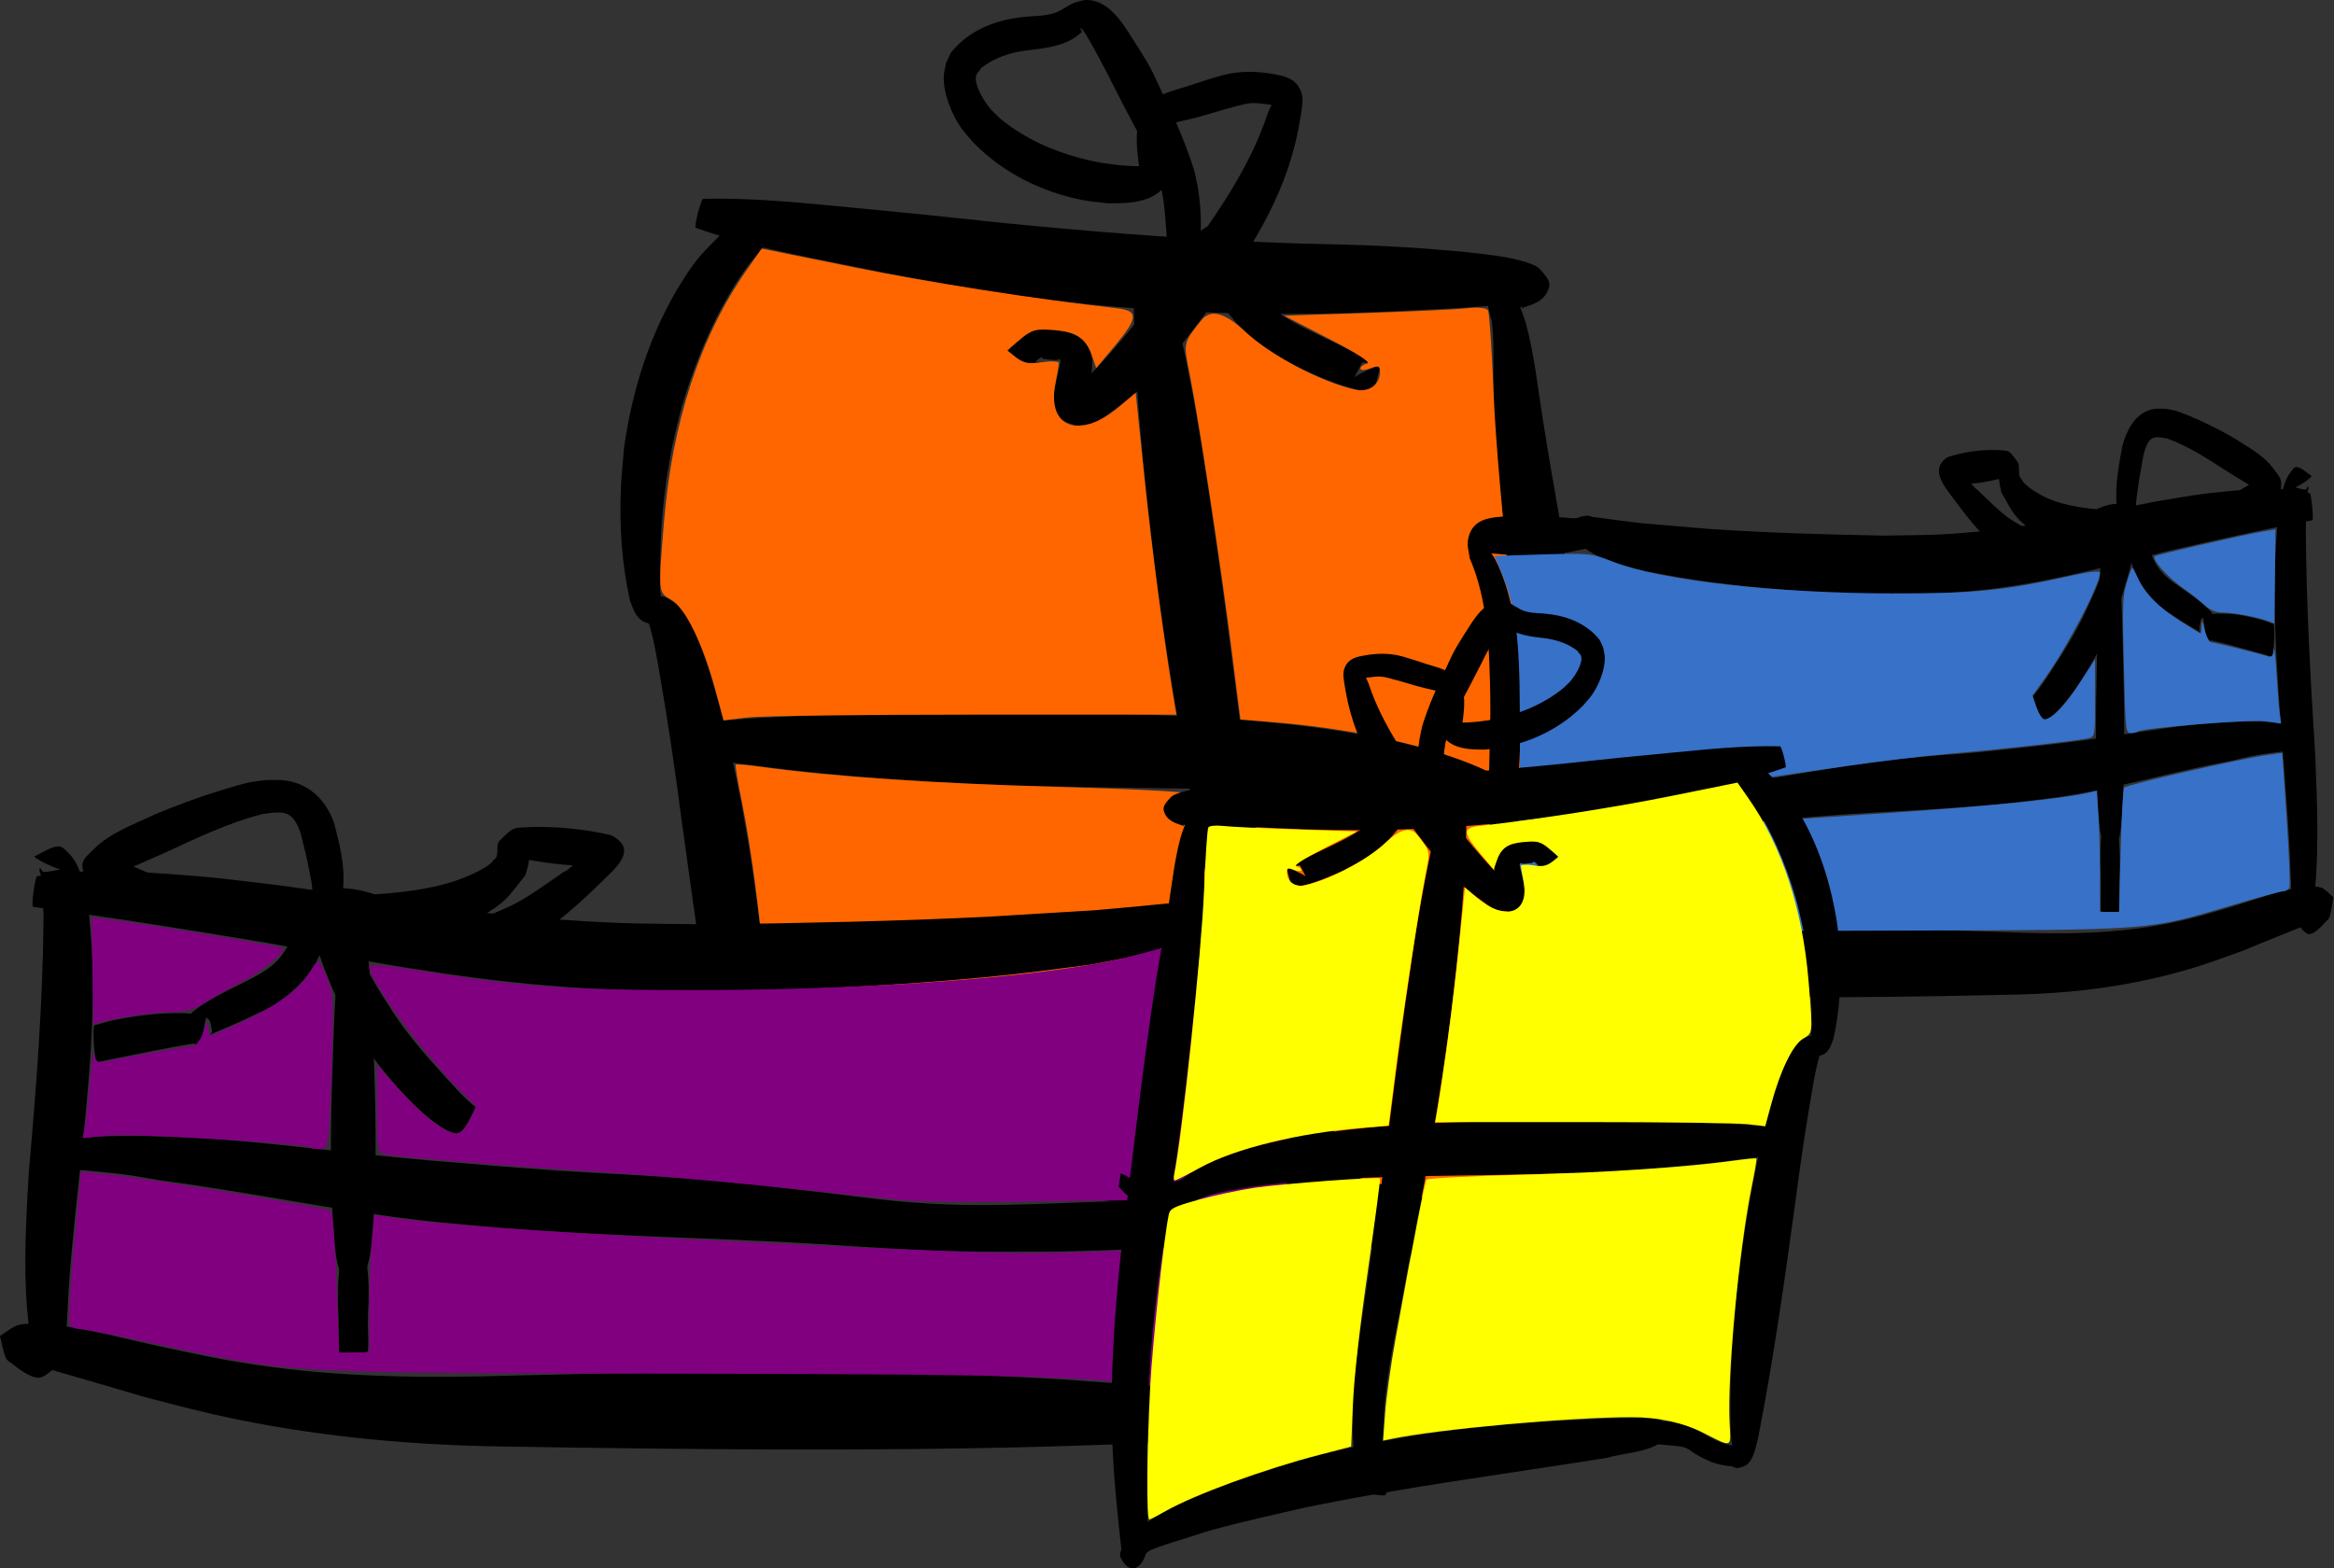
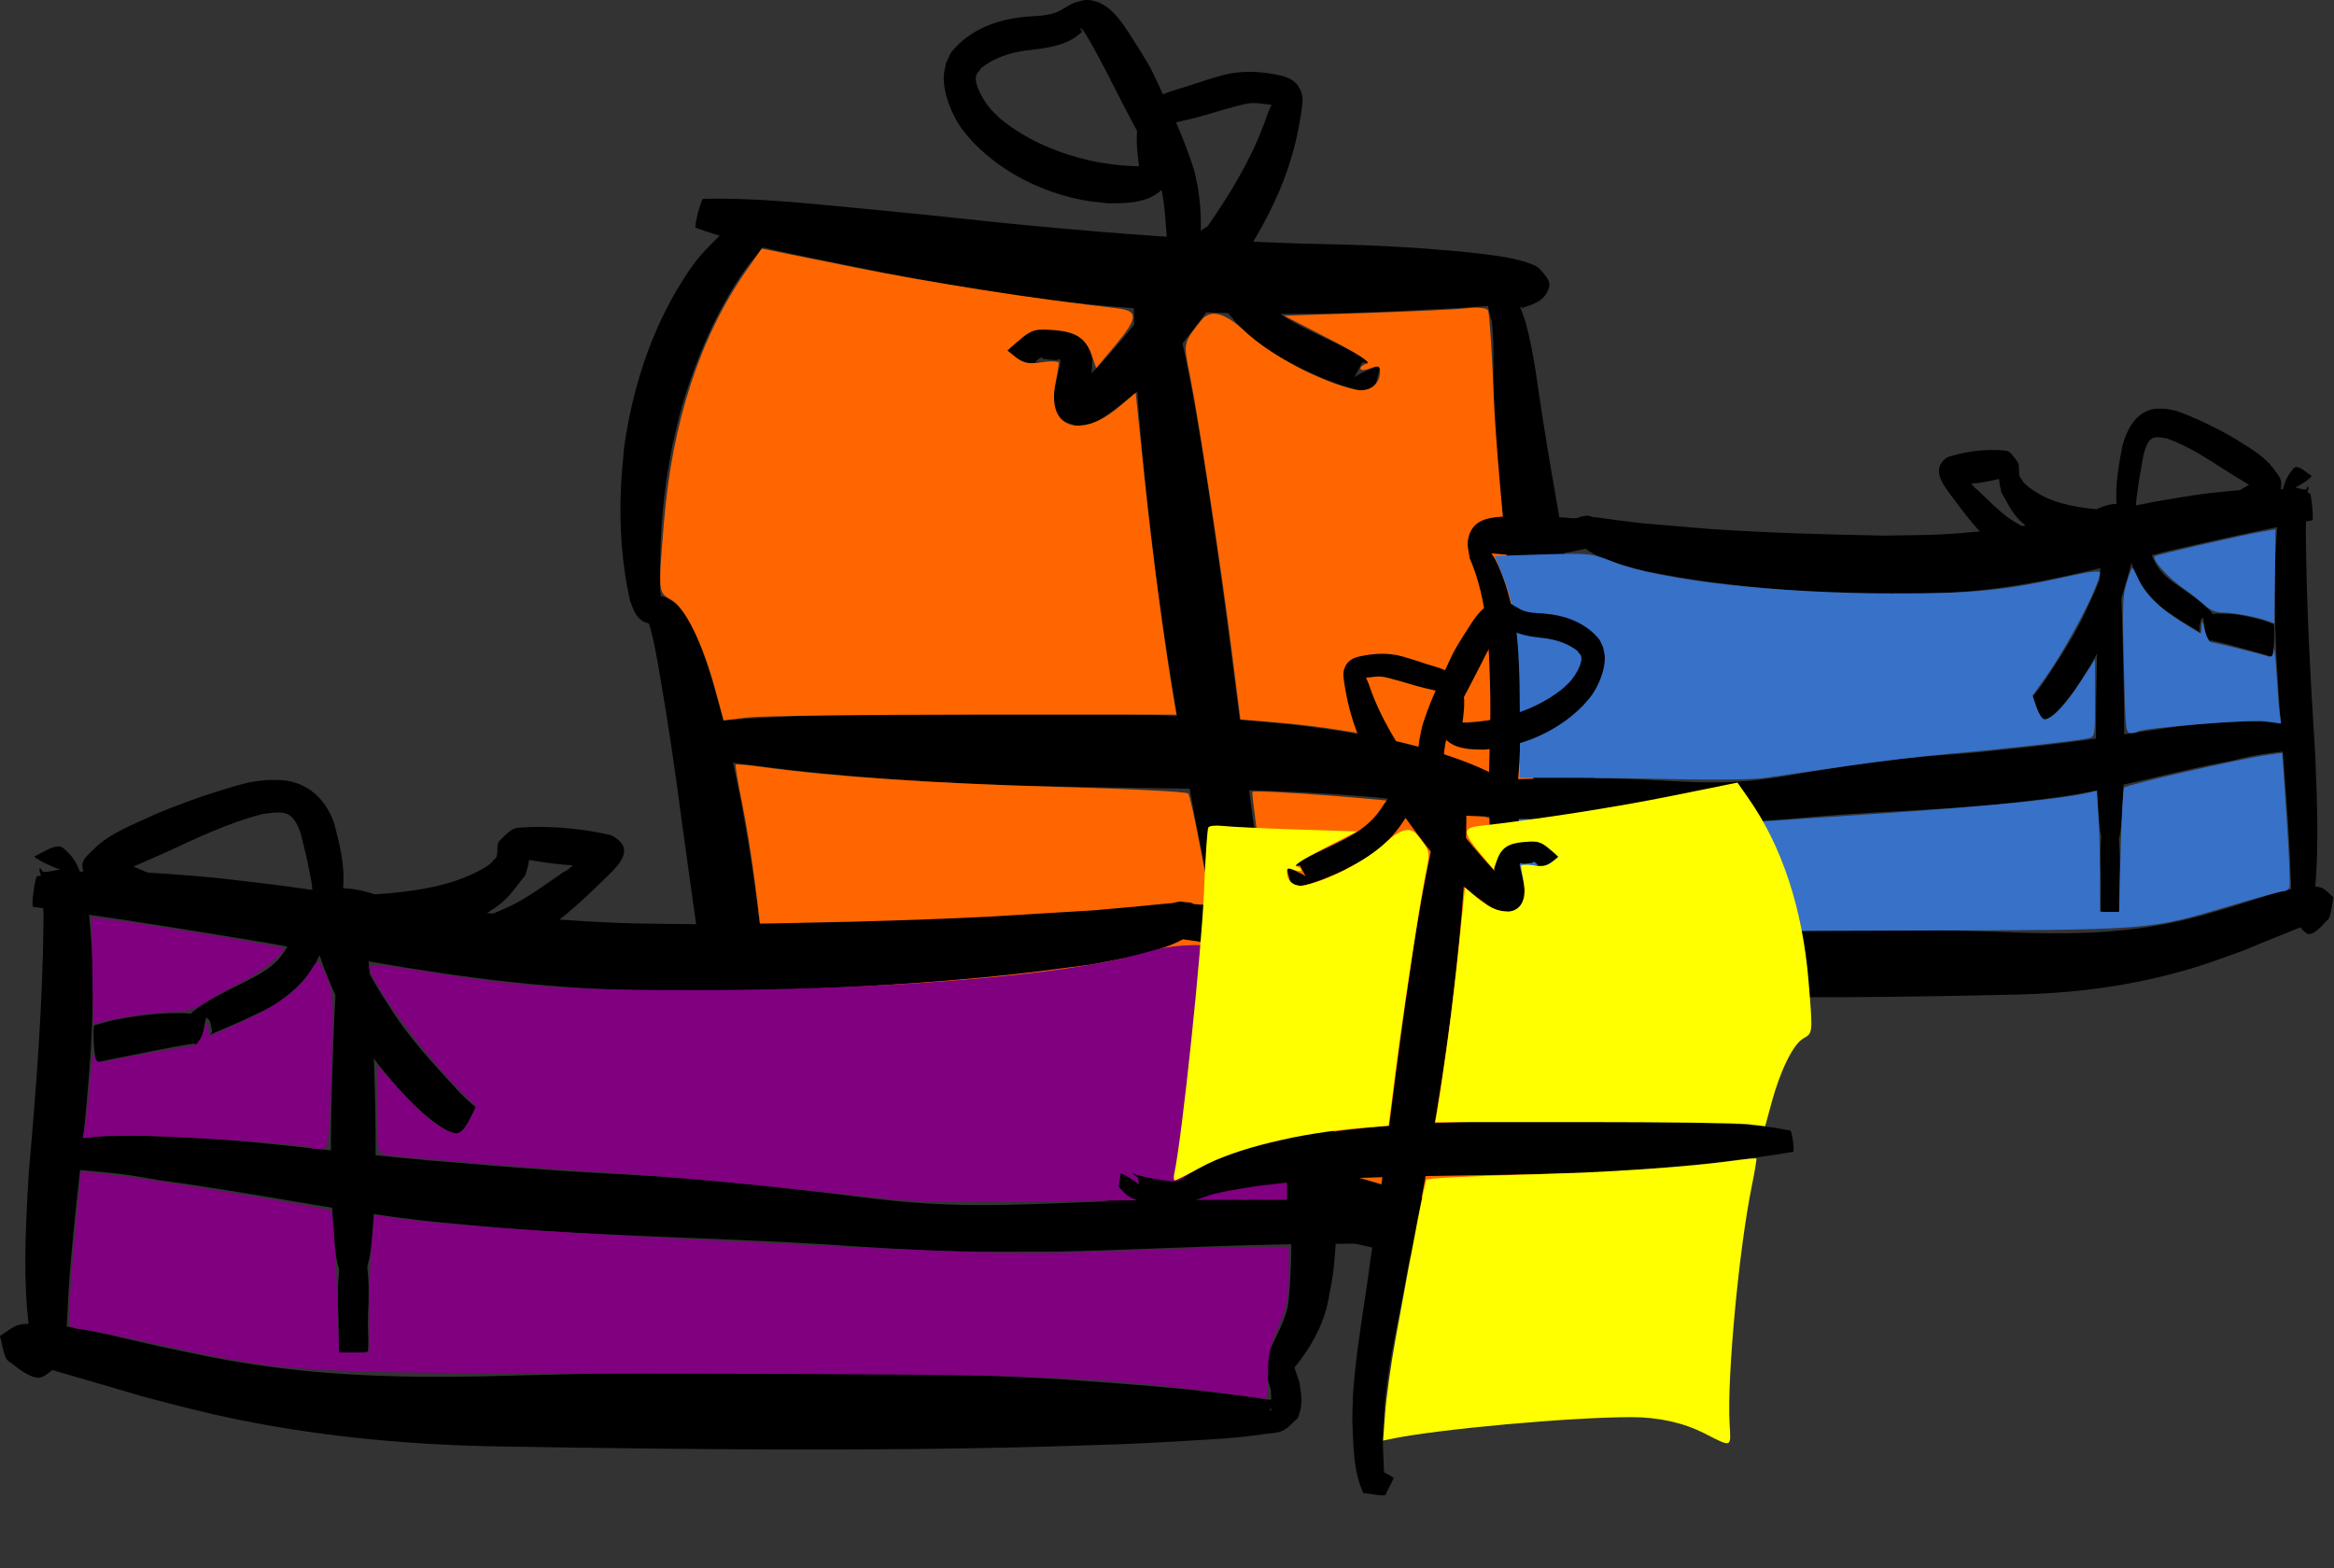
<svg xmlns="http://www.w3.org/2000/svg" xmlns:ns1="http://www.inkscape.org/namespaces/inkscape" xmlns:ns2="http://sodipodi.sourceforge.net/DTD/sodipodi-0.dtd" width="904.311" height="607.872" id="svg5370" version="1.1" ns1:version="0.48+devel r8979" ns2:docname="New document 16">
  <rect width="100%" height="100%" fill="#333333" stroke="none" />
  <defs id="defs5372" />
  <ns2:namedview id="base" pagecolor="#ffffff" bordercolor="#666666" borderopacity="1.0" ns1:pageopacity="0.0" ns1:pageshadow="2" ns1:zoom="0.35" ns1:cx="441.44135" ns1:cy="386.793" ns1:document-units="px" ns1:current-layer="layer1" showgrid="false" fit-margin-top="0" fit-margin-left="0" fit-margin-right="0" fit-margin-bottom="0" ns1:window-width="514" ns1:window-height="453" ns1:window-x="0" ns1:window-y="47" ns1:window-maximized="0" />
  <g ns1:label="Layer 1" ns1:groupmode="layer" id="layer1" transform="translate(66.441,-311.283)">
    <g id="g5879" transform="translate(445.099,534.005)">
      <path ns1:connector-curvature="0" style="fill:#000000;fill-opacity:1;stroke:none" id="path5711" d="m -239.071,-145.66 c 19.19,-0.475 38.361,1.552 57.435,3.372 30.199,2.882 26.336,2.557 58.053,5.889 33.2,3.346 66.496,5.953 99.835,7.448 26.889,1.206 31.251,0.579 57.151,2.078 7.246,0.419 14.473,1.125 21.709,1.688 5.256,0.665 10.546,1.101 15.768,1.994 1.269,0.217 11.854,2.07 14.172,4.74 1.705,1.964 4.273,4.389 3.628,6.908 -1.465,5.715 -6.579,6.867 -10.88,8.331 2.34,-2.768 -5.384,3.111 -4.52,1.747 0.518,-0.818 1.737,-0.963 2.34,-1.721 0.435,-0.546 0.337,-1.362 0.622,-1.999 0.425,-0.95 1.238,1.692 1.671,2.638 0.618,1.843 1.349,3.653 1.854,5.53 3.105,11.559 4.396,23.613 6.244,35.4 2.459,15.677 3.704,22.496 6.474,38.558 7.198,46.411 12.398,93.101 18.147,139.707 3.399,30.606 5.9,61.421 5.75,92.242 -0.025,5.146 -0.244,10.289 -0.366,15.434 -0.736,19.133 -2.702,38.189 -4.813,57.209 -0.681,6.13 -0.092,-1.476 -5.249,-0.761 -8.547,1.186 -2.948,7.391 -7.285,3.45 -0.931,-0.727 -1.739,-1.647 -2.792,-2.182 -3.421,-1.738 -16.075,-5.564 -17.773,-6.099 -5.342,-1.68 -10.651,-3.478 -16.046,-4.978 -14.427,-4.013 -32.854,-8.084 -47.189,-11.401 -53.38,-11.115 -107.483,-18.053 -161.298,-26.613 -9.423,-2.736 -20.786,-2.699 -29.359,-8.259 -0.821,-0.532 -2.215,-1.109 -2.073,-2.077 1.708,-11.653 0.96,-10.553 7.416,-10.787 8.602,1.311 10.359,4.092 2.384,12.943 -0.382,0.424 -7.345,0.96 -7.505,0.974 -4.289,0.668 -8.794,0.362 -12.991,1.636 -0.139,0.042 -2.51,1.293 -2.519,1.298 -3.345,2.682 -7.236,4.395 -11.086,6.214 -3.567,1.266 -7.308,2.221 -11.098,2.45 -0.971,0.157 -2.43,1.173 -3.41,0.929 -1.68,-0.418 -3.499,-0.797 -4.836,-1.897 -3.745,-3.084 -4.603,-9.408 -5.765,-13.415 -8.428,-42.81 -14.443,-86.046 -20.373,-129.258 -2.36,-18.36 -5.101,-36.661 -8.255,-54.9 -1.198,-6.926 -2.278,-13.74 -4.387,-20.444 0.277,0.338 0.812,0.351 1.082,0.68 0.071,0.086 -0.208,0.157 -0.313,0.119 -1.219,-0.443 -2.571,-0.712 -3.576,-1.532 -2.6,-2.124 -3.162,-4.562 -4.308,-7.471 -3.289,-14.314 -4.196,-29.371 -3.558,-44.033 0.224,-5.143 0.816,-10.263 1.224,-15.395 3.217,-22.695 10.257,-45.053 22.556,-64.548 6.269,-9.938 8.345,-11.303 16.043,-19.134 4.891,-3.531 8.629,-8.229 15.059,-7.914 1.834,0.09 3.821,0.499 5.26,1.639 5.081,4.023 4.181,8.177 2.373,13.206 -0.194,0.818 -11.757,-1.919 -11.563,-2.737 l 0,0 c 1.632,-2.536 1.585,-0.981 4.366,0.168 0.467,0.193 1.568,-0.225 1.492,0.275 -0.117,0.767 -1.214,0.971 -1.764,1.519 -0.451,0.449 -0.82,0.973 -1.23,1.46 -1.872,2.321 -3.888,4.532 -5.615,6.962 -11.127,15.663 -19.251,34.972 -24.626,53.335 -1.492,5.099 -2.509,10.324 -3.763,15.487 -0.805,4.799 -1.747,9.577 -2.416,14.397 -1.892,13.621 -2.408,27.496 -2.223,41.23 0.057,0.795 0.483,1.652 0.17,2.386 -0.149,0.349 -0.756,-0.072 -1.132,-0.128 -0.511,-0.076 -1.91,0.079 -1.526,-0.266 0.435,-0.39 1.174,-0.032 1.75,0.064 3.826,0.638 3.249,0.841 6.956,3.141 1.162,1.37 2.508,2.602 3.485,4.109 3.253,5.016 6.074,12.258 7.922,17.677 6.09,17.858 10.023,36.383 13.755,54.841 1.399,8.295 2.959,16.564 4.197,24.885 5.264,35.382 8.439,71.316 7.293,107.099 -0.266,2.191 -0.257,4.434 -0.796,6.574 -0.343,1.361 -3.267,0.591 -3.522,0.468 -0.391,-0.188 0.846,-0.191 1.27,-0.284 1.96,-0.431 1.088,-0.262 3.249,-0.581 2.653,-0.505 5.286,-1.437 7.736,-2.544 3.717,-1.818 7.246,-3.931 10.809,-6.025 6.209,-3.224 12.981,-4.334 19.959,-4.242 1.12,0.047 2.242,0.08 3.361,0.142 0.577,0.032 1.794,-0.433 1.727,0.14 -0.343,2.908 -2.591,5.426 -2.728,8.351 -0.081,1.713 4.152,2.113 1.199,1.833 -0.601,-0.057 -1.201,-0.135 -1.801,-0.202 -4.498,-1.245 -1.315,0.057 0.475,-10.547 0.049,-0.289 -0.07,-0.78 0.214,-0.851 1.526,-0.383 3.132,-0.334 4.705,-0.384 3.333,-0.106 6.669,-0.14 10.003,-0.084 5.092,0.086 10.18,0.339 15.27,0.508 16.486,0.778 28.195,1.187 44.961,2.641 40.73,3.531 81.313,9.803 120.551,21.539 21.472,7.109 26.914,8.356 46.822,16.895 11.66,5.001 24.939,11.067 34.576,19.64 1.388,1.235 2.44,2.801 3.66,4.202 0.737,1.381 3.956,6.385 2.98,8.468 -5.16,11.018 -11.901,5.291 -13.684,-2.262 -0.983,-7.517 -0.875,-13.677 -0.782,-21.292 0.145,-11.842 0.224,-23.684 0.157,-35.526 -0.185,-10.658 -0.274,-20.458 -0.802,-31.131 -1.216,-24.597 -3.79,-49.161 -7.58,-73.489 -7.495,-46.41 -13.276,-93.064 -17.854,-139.853 -1.582,-15.038 -2.842,-25.105 -3.678,-39.999 -0.849,-15.138 -0.329,-13.729 -0.419,-27.452 -0.045,-6.927 -0.105,-6.539 -0.589,-12.424 -0.737,-3.314 -2.799,-8 -0.655,-11.258 2.331,-3.541 6.854,-5.165 10.601,-6.491 6.897,-1.645 0.148,-0.942 1.082,4.493 0.355,2.065 3.81,2.902 3.814,4.998 0.003,1.296 -2.517,0.649 -3.802,0.819 -7.146,0.949 -19.417,1.659 -25.694,2.103 -15.02,0.728 -34.387,1.763 -49.099,2.017 -44.537,0.77 -89.095,-1.715 -133.093,-8.915 -33.616,-5.883 -25.488,-4.213 -57.029,-10.627 -18.374,-3.736 -36.944,-7.323 -54.634,-13.686 -0.794,-0.205 2.111,-11.43 2.905,-11.225 z" />
      <path ns1:connector-curvature="0" style="fill:#000000;fill-opacity:1;stroke:none" id="path5713" d="m -244.568,58.73 c 6.167,-1.116 9.304,-1.774 16.318,-2.407 12.566,-1.134 29.406,-1.661 41.568,-2.019 31.28,-0.921 30.668,-0.718 63.171,-0.916 49.933,0.442 100.472,0.578 149.639,10.509 6.315,1.276 12.526,3.02 18.789,4.531 4.664,1.666 9.398,3.151 13.993,4.999 3.25,1.307 6.411,2.837 9.517,4.458 2.258,1.179 4.394,2.578 6.552,3.931 2.753,1.726 4.123,3.333 7.267,3.892 1.031,0.183 2.095,0.013 3.142,0.02 6.026,-0.863 12.107,-1.757 17.946,-3.539 0.606,-0.185 2.11,-1.212 1.778,-0.672 -0.619,1.007 -1.83,1.497 -2.745,2.245 -0.187,1.356 -0.375,2.711 -0.562,4.067 -0.434,-0.688 9.29,-6.832 9.724,-6.144 l 0,0 c 0.377,2.316 0.754,4.632 1.131,6.948 -1.514,1.511 -2.893,3.17 -4.542,4.532 -0.883,0.73 -1.952,1.211 -2.992,1.692 -7.072,3.27 -14.839,3.831 -22.526,3.457 -1.793,-0.279 -3.612,-0.426 -5.379,-0.836 -5.175,-1.2 -9.986,-3.689 -15.145,-4.99 -3.103,-0.783 -6.244,-1.415 -9.392,-1.996 -4.481,-0.826 -8.992,-1.482 -13.488,-2.223 -6.132,-0.678 -12.25,-1.497 -18.396,-2.033 -49.422,-4.309 -99.113,-2.974 -148.637,-4.876 -11.065,-0.581 -22.14,-1.001 -33.196,-1.743 -28.455,-1.91 -56.923,-4.909 -85.063,-9.542 -0.802,-0.108 0.728,-11.451 1.53,-11.343 z" />
      <path ns1:connector-curvature="0" style="fill:#000000;fill-opacity:1;stroke:none" id="path5715" d="m -60.154,-117.093 c 10.019,35.803 15.254,72.711 20.523,109.443 6.419,45.051 11.255,90.322 18.413,135.265 2.552,20.169 6.272,40.216 8.307,60.452 1.194,11.869 1.012,13.143 1.297,24.795 -0.612,12.649 -0.307,26.328 -5.617,38.154 -1.66,3.03 0.018,0.533 -0.636,0.584 -3.661,0.282 -7.288,1.396 -10.953,1.176 -0.74,-0.044 -0.787,-1.256 -1.152,-1.901 -1.767,-3.124 -1.943,-3.662 -3.611,-7.145 -0.39,-0.829 11.329,-6.343 11.719,-5.514 l 0,0 c 0.787,2.392 1.562,4.788 2.362,7.176 0.247,0.737 1.411,1.788 0.756,2.207 -2.946,1.885 -6.488,2.649 -9.85,3.612 -0.008,0.002 -0.086,-1.237 -0.094,-1.351 -0.089,-11.474 1.378,-22.966 0.519,-34.452 -0.641,-10.533 -0.575,-12.509 -2.026,-23.229 -2.689,-19.863 -7.372,-39.4 -10.736,-59.148 -9.114,-44.763 -17.111,-89.765 -23.036,-135.07 -4.433,-37.419 -8.665,-75.03 -8.254,-112.77 -0.162,-0.853 11.907,-3.138 12.069,-2.285 z" />
      <path ns1:connector-curvature="0" style="fill:#000000;fill-opacity:1;stroke:none" id="path5717" d="m -58.485,-121.49 c -1.258,-8.294 -1.171,-16.761 -2.505,-25.048 -0.312,-1.938 -0.807,-3.842 -1.21,-5.763 -3.189,-9.826 -8.413,-18.755 -13.135,-27.877 -16.76,-32.377 6.76,12.388 -8.309,-16.212 -2.362,-4.438 -3.902,-7.501 -6.421,-11.685 -0.012,-0.02 -2.064,-3.772 -2.847,-3.755 -0.214,0.005 0.109,0.547 0.585,1.435 -5.8,5.666 -14.097,6.312 -21.719,7.248 -6.378,0.875 -12.413,2.854 -17.494,6.88 -0.079,0.063 -0.013,0.212 -0.072,0.294 -0.452,0.632 -0.963,1.219 -1.445,1.828 -0.134,0.517 -0.378,1.017 -0.402,1.551 -0.173,3.779 3.458,9.472 5.734,12.132 1.151,1.345 2.516,2.492 3.774,3.737 10.709,8.832 23.88,14.067 37.422,16.781 2.647,0.53 5.343,0.779 8.014,1.169 2.671,0.19 7.487,0.761 10.458,0.304 0.466,-0.072 1.634,-0.94 1.244,-0.675 -3.528,2.402 -3.065,2.605 -3.664,-1.136 -0.719,-6.375 -1.731,-14.375 2.58,-19.865 1.409,-1.794 3.2,-3.252 4.801,-4.878 1.199,-0.573 2.359,-1.237 3.598,-1.72 2.603,-1.015 5.329,-1.68 7.984,-2.55 4.487,-1.471 8.928,-2.965 13.478,-4.236 7.05,-1.912 14.213,-1.634 21.3,-0.214 4.259,0.835 7.726,2.139 9.375,6.752 1.042,2.916 0.162,6.444 -0.247,9.315 -2.003,13.325 -6.356,26.072 -12.502,38.055 -5.348,10.426 -10.527,18.077 -16.82,28.01 -12.153,16.706 -24.368,34.274 -41.354,46.517 -10.349,7.459 -7.356,6.252 -16.402,7.409 -2.058,-1.01 -4.642,-1.324 -6.174,-3.029 -5.13,-5.708 -0.735,-15.404 0.243,-21.885 -0.077,-0.258 -0.059,-0.566 -0.23,-0.774 -0.285,-0.345 -0.859,0.128 -1.074,0.148 -1.826,0.164 -3.813,-0.309 -5.64,-0.415 0.025,-1.727 -3.263,1.158 -2.612,1.596 0.365,0.245 1.266,-1.051 1.163,-0.624 -0.166,0.69 -0.933,1.069 -1.399,1.603 -0.38,0.761 -11.14,-4.619 -10.76,-5.38 l 0,0 c 4.113,-5.145 8.911,-9.325 15.84,-8.876 6.121,0.434 12.589,1.555 15.702,7.637 0.681,1.33 0.879,2.856 1.318,4.284 -0.029,4.168 -0.466,7.868 -1.866,11.832 -0.306,0.865 -0.297,2.102 -1.116,2.516 -1.54,0.78 -3.315,-2.987 -5.011,-1.303 3.43,-3.077 0.494,-0.331 3.979,-3.959 2.479,-2.582 5.07,-5.059 7.486,-7.7 10.665,-11.66 20.307,-24.192 29.77,-36.831 13.689,-19.225 27.251,-37.425 34.785,-60.092 0.408,-0.887 1.284,-3.657 2.23,-3.63 0.564,0.016 1.006,0.514 1.52,0.748 0.119,0.054 0.505,0.129 0.375,0.117 -1.272,-0.117 -2.524,-0.414 -3.796,-0.529 -2.282,-0.286 -4.628,-0.69 -6.937,-0.494 -3.357,0.285 -6.553,1.544 -9.811,2.287 -4.521,1.344 -9.036,2.726 -13.616,3.856 -0.401,0.099 -5.062,1.088 -6.091,1.48 -0.436,0.166 -0.803,0.473 -1.205,0.71 0.336,-0.503 1.031,-0.905 1.008,-1.51 -0.017,-0.464 -0.778,0.546 -1.03,0.936 -0.347,0.539 -0.609,1.153 -0.722,1.784 -0.597,3.335 -0.103,6.922 0.044,10.261 0.196,2.296 0.89,7.744 -0.118,9.698 -4.709,9.133 -15.046,9.351 -23.836,9.303 -3.18,-0.405 -6.393,-0.609 -9.541,-1.216 -16.023,-3.091 -31.033,-10.53 -42.481,-22.208 -1.565,-1.861 -3.288,-3.6 -4.696,-5.583 -3.746,-5.273 -7.111,-13.567 -6.89,-20.184 0.058,-1.74 0.586,-3.432 0.879,-5.149 0.805,-1.564 1.285,-3.345 2.416,-4.692 7.384,-8.791 18.163,-12.44 29.238,-13.348 3.536,-0.235 7.348,-0.266 10.733,-1.508 2.773,-1.018 5.06,-3.059 7.85,-4.048 1.407,-0.289 2.784,-0.878 4.22,-0.867 9.901,0.077 15.318,11.484 19.95,18.357 1.572,2.626 3.267,5.183 4.715,7.879 1.516,2.823 2.782,5.774 4.169,8.663 4.918,10.243 9.653,20.62 12.962,31.516 0.47,2.284 1.045,4.548 1.41,6.851 1.39,8.765 1.416,17.848 0.218,26.625 0.095,0.804 -11.273,2.143 -11.367,1.339 z" />
      <path ns1:connector-curvature="0" style="fill:#000000;fill-opacity:1;stroke:none" id="path5719" d="m -42.996,-135.14 c 3.879,3.431 6.441,7.926 9.155,12.253 2.507,3.998 3.162,4.856 5.856,8.765 7.321,11.682 16.647,16.063 28.62,21.852 5.336,2.593 10.725,5.062 15.935,7.904 0.881,0.481 1.747,0.988 2.619,1.484 0.332,0.189 1.365,0.488 0.993,0.573 -1.289,0.293 -2.644,0.069 -3.966,0.103 -1.058,2.007 -2.117,4.015 -3.175,6.022 -0.331,-0.728 9.962,-5.414 10.293,-4.686 l 0,0 c -0.744,2.821 -1.488,5.642 -2.231,8.463 -1.64,0.308 -3.257,0.789 -4.921,0.925 -1.2,0.098 -4.881,-0.956 -5.676,-1.204 -5.912,-1.842 -11.629,-4.294 -17.235,-6.902 -4.489,-2.349 -9.509,-4.828 -13.746,-7.632 -7.531,-4.984 -13.733,-11.501 -18.626,-19.069 -4.658,-7.114 -8.358,-14.723 -12.843,-21.936 -0.489,-0.633 8.459,-7.546 8.948,-6.913 z" />
      <path ns1:connector-curvature="0" style="fill:#ff6600;fill-opacity:1;stroke:none" d="m -234.561,43.96 c -4.737,-17.415 -11.534,-31.168 -16.916,-34.23 -5.085,-2.892 -5.047,-2.496 -2.823,-29.882 3.155,-38.859 14.026,-72.104 31.977,-97.791 l 5.882,-8.418 35.548,7.184 c 29.533,5.969 69.864,12.263 102.047,15.927 8.526,0.971 8.39,3.593 -0.758,14.545 l -7.203,8.623 -1.516,-4.437 c -2.42,-7.081 -5.934,-9.519 -14.778,-10.252 -7.184,-0.596 -8.682,-0.189 -13.152,3.572 l -5.044,4.244 3.457,2.799 c 2.713,2.197 4.874,2.587 10.042,1.812 3.622,-0.543 6.555,-0.398 6.519,0.322 -0.036,0.72 -0.651,4.342 -1.367,8.049 -3.335,17.282 9.699,21.764 25.059,8.617 l 6.051,-5.179 3.471,33.579 c 2.882,27.885 7.901,65.535 11.55,86.652 l 0.786,4.549 -78.469,0 c -43.158,0 -82.632,0.491 -87.721,1.091 l -9.252,1.091 -3.39,-12.463 0,0 z" id="path5721" />
      <path ns1:connector-curvature="0" style="fill:#ff6600;fill-opacity:1;stroke:none" d="M 69.379,78.506 C 50.566,68.19 17.074,60.014 -17.928,57.191 l -13.004,-1.049 -3.378,-26.728 c -4.059,-32.117 -12.912,-90.392 -16.224,-106.804 -2.552,-12.643 -2.618,-12.327 4.406,-21.142 3.585,-4.499 8.976,-3.173 16.829,4.14 10.26,9.554 29.612,19.762 43.068,22.718 5.034,1.106 9.362,-2.055 9.362,-6.836 0,-2.453 -0.57,-2.67 -3.791,-1.446 -2.198,0.836 -3.791,0.867 -3.791,0.074 0,-0.752 1.194,-1.629 2.654,-1.949 1.616,-0.354 -4.168,-4.094 -14.785,-9.56 l -17.438,-8.978 31.844,-1.044 c 17.514,-0.574 35.066,-1.406 39.004,-1.848 4.227,-0.474 7.562,-0.154 8.14,0.782 0.539,0.872 1.541,15.679 2.227,32.905 1.313,32.951 11.702,131.839 15.916,151.492 0.402,1.877 0.207,3.373 -0.435,3.326 -0.641,-0.047 -6.625,-3.079 -13.297,-6.737 z" id="path5723" />
      <path ns1:connector-curvature="0" style="fill:#ff6600;fill-opacity:1;stroke:none" d="M 87.575,261.087 C 72.694,252.522 35.198,238.818 5.691,231.16 l -16.68,-4.329 -0.954,-22.607 c -0.591,-14 -3.615,-41.039 -7.943,-71.022 -3.844,-26.628 -6.73,-48.674 -6.414,-48.99 1.014,-1.014 51.187,2.728 66.572,4.964 8.177,1.189 21.633,4.05 29.902,6.359 13.299,3.713 15.127,4.635 15.832,7.989 2.711,12.896 8.575,67.377 9.874,91.741 1.81,33.947 2.026,70.579 0.415,70.349 -0.626,-0.089 -4.549,-2.127 -8.719,-4.527 z" id="path5725" />
      <path ns1:connector-curvature="0" style="fill:#ff6600;fill-opacity:1;stroke:none" d="m -212.239,214.463 c 1.401,-24.346 -4.996,-92.78 -11.775,-125.967 -1.618,-7.922 -2.729,-14.617 -2.468,-14.878 0.261,-0.261 5.182,0.185 10.936,0.991 25.728,3.605 67.353,6.402 113.366,7.618 27.407,0.724 50.351,1.889 50.987,2.588 1.071,1.177 6.093,26.854 16.744,85.609 2.361,13.026 4.781,30.331 5.378,38.457 l 1.084,14.774 -4.39,-0.916 c -24.816,-5.177 -95.31,-11.553 -127.73,-11.553 -14.227,0 -27.487,2.935 -38.52,8.525 -15.176,7.69 -14.375,7.999 -13.612,-5.249 l 0,0 z" id="path5727" />
      <g id="g5729" transform="translate(-16.122,-209.591)">
        <path ns1:connector-curvature="0" d="m -480.994,326.453 c 16.626,-2.861 33.596,-2.11 50.338,-0.914 20.367,1.455 23.604,2.099 44.392,4.571 36.081,4.991 72.07,10.714 108.442,13.21 25.701,1.764 32.174,1.478 57.954,1.79 35.667,-0.47 71.361,-1.2 106.994,-2.94 2.907,-0.142 37.227,-2.253 41.335,-2.505 5.161,-0.46 10.323,-0.919 15.484,-1.379 3.755,-0.366 7.507,-0.76 11.265,-1.099 2.124,-0.192 4.249,-0.399 6.38,-0.494 0.499,-0.022 1.556,-0.352 1.493,0.144 -1.881,14.889 -3.567,5.463 -2.36,11.259 -4.461,1.353 2.02,-0.397 3.615,-3.959 0.828,-1.849 -1.767,-4.592 -0.378,-6.067 1.527,-1.621 4.433,-0.452 6.655,-0.598 8.339,-0.545 14.678,-0.644 23.165,-0.893 6.104,-0.003 17.496,-0.164 23.86,0.383 6.882,0.592 15.823,1.957 17.548,10.402 0.513,2.51 -0.719,5.074 -1.078,7.61 -11.468,18.992 -12.105,40.34 -12.685,61.913 -0.373,18.508 1.822,36.952 0.439,55.449 -0.701,9.366 -1.246,11.011 -2.907,19.83 -2.159,9.299 -6.834,17.386 -12.798,24.691 0.38,1.584 1.274,3.766 1.807,5.467 0.607,3.494 1.26,7.398 0.463,10.938 -0.243,1.078 -0.644,2.114 -0.966,3.171 -1.947,1.626 -3.551,3.786 -5.841,4.877 -2.219,1.058 -4.815,1.011 -7.248,1.363 -10.742,1.557 -17.823,1.891 -29.164,2.555 -26.077,1.527 -25.947,1.329 -53.945,2.255 -70.41,1.945 -140.84,1.112 -211.254,0.017 -34.302,-0.503 -68.511,-3.461 -102.159,-10.245 -15.172,-3.059 -23.445,-5.398 -38.241,-9.22 -13.572,-4.112 -27.225,-7.95 -40.833,-11.937 -2.294,-0.672 -4.583,-1.364 -6.867,-2.069 -0.953,-0.294 -3.364,-0.074 -2.846,-0.927 0.972,-1.6 3.322,-1.728 4.983,-2.592 0.278,-1.956 -0.347,-4.285 0.834,-5.869 0.302,-0.405 6.78,4.404 7.937,4.871 0.207,0.084 -0.118,-0.626 -0.336,-0.58 -1.791,0.374 -3.471,1.158 -5.206,1.737 -4.299,-22.631 -2.861,-46.278 -1.565,-69.13 2.93,-33.074 5.503,-66.17 5.747,-99.385 -0.38,-8.846 -0.182,-8.434 -1.04,-16.024 -0.101,-0.891 -0.93,-1.945 -0.391,-2.662 0.385,-0.512 0.766,1.288 1.407,1.311 2.327,0.083 4.608,-0.676 6.913,-1.014 -0.354,0.739 -10.802,-4.269 -10.448,-5.007 l 0,0 c 3.063,-1.292 5.879,-3.562 9.188,-3.877 1.601,-0.152 2.903,1.494 4.055,2.617 5.654,5.512 6.049,15.017 7.782,22.021 0.971,11.655 1.651,17.146 1.656,29.176 0.011,24.038 -2.626,48.018 -5.009,71.9 -1.692,15.31 -3.362,30.624 -4.387,45.997 -0.085,1.269 -0.884,18.287 -1.161,20.551 -0.305,2.495 -0.971,4.932 -1.457,7.398 -2.577,2.005 -4.74,4.703 -7.73,6.016 -3.151,1.384 -8.755,-2.917 -10.943,-4.712 -1,-0.821 -2.388,-1.364 -2.941,-2.533 -1.285,-2.715 -1.58,-5.795 -2.37,-8.693 2.144,-1.331 4.109,-3.008 6.432,-3.993 2.915,-1.236 10.801,-0.662 12.88,-0.453 14.345,1.442 28.274,5.418 42.317,8.452 14.595,3.076 22.467,4.952 37.394,7.182 33.122,4.948 66.6,5.23 100.017,4.179 70.513,-1.693 141.099,-2.8 211.556,1.437 23.319,1.616 46.582,3.284 69.774,6.266 3.527,0.454 7.041,1.004 10.549,1.587 1.139,0.189 3.101,-0.391 3.387,0.727 0.331,1.297 -1.583,2.158 -2.375,3.237 0.134,0.175 0.3,0.721 0.403,0.525 0.595,-1.129 0.125,-6.269 0.088,-7.744 -0.618,-4.17 -3.47,-7.873 -1.92,-12.308 2.699,-7.271 7.363,-13.815 8.657,-21.633 1.005,-9.913 1.378,-19.729 1.027,-29.703 -0.688,-19.57 -0.904,-7.711 -1.807,-28.291 -0.229,-5.219 -0.212,-10.446 -0.317,-15.668 0.309,-5.36 0.397,-10.738 0.928,-16.081 1.606,-16.17 5.114,-32.885 14.59,-46.426 0.985,-1.408 2.265,-2.584 3.397,-3.877 1.755,-0.176 5.756,-0.812 4.616,0.843 -0.559,0.81 -1.969,-0.106 -2.952,-0.062 -10.672,0.483 -21.327,1.806 -32.035,0.976 -9.047,-0.595 -14.732,-0.698 -23.49,-2.219 -2.544,-0.442 -5.373,-0.377 -7.538,-1.784 -9.857,-6.4 -8.466,-12.408 2.011,-13.531 1.764,0.547 4.733,-0.119 5.293,1.641 2.047,6.43 0.037,10.551 -4.668,13.077 -5.772,3.099 -12.89,5.027 -19.096,6.479 -5.42,1.268 -10.919,2.168 -16.379,3.251 -15.942,2.057 -25.906,3.47 -42.172,5.008 -36.178,3.42 -72.539,5.006 -108.867,5.401 -25.309,-0.472 -34.441,-0.24 -59.67,-2.312 -36.564,-3.002 -72.577,-9.847 -108.6,-16.534 -30.149,-5.015 -60.309,-9.903 -90.609,-13.923 -0.841,-0.113 0.763,-12.006 1.604,-11.893 z" id="path5731" style="fill:#000000;fill-opacity:1;stroke:none" />
        <path ns1:connector-curvature="0" d="m -352.792,357.808 c 1.605,14.078 1.798,28.299 2.329,42.451 0.754,22.255 1.016,44.57 -0.79,66.78 -0.461,3.645 -0.533,5.037 -1.233,8.277 -0.27,1.25 -0.739,2.004 -0.594,3.247 0.554,4.367 0.539,8.78 0.444,13.173 -0.189,3.286 -0.281,6.561 -0.218,9.851 0.106,2.988 0.197,5.934 0.017,8.92 0.025,0.844 -11.91,1.194 -11.935,0.35 l 0,0 c 0.455,-2.623 0.539,-5.267 0.538,-7.929 0.063,-3.272 -0.027,-6.53 -0.218,-9.799 -0.097,-4.428 -0.104,-8.875 0.444,-13.278 0.14,-1.232 -0.311,-1.866 -0.594,-3.107 -0.704,-3.09 -0.78,-4.512 -1.233,-7.986 -1.836,-22.146 -1.523,-44.402 -0.79,-66.594 0.533,-14.336 0.736,-28.736 2.329,-43 -0.096,-0.814 11.409,-2.169 11.505,-1.356 z" id="path5733" style="fill:#000000;fill-opacity:1;stroke:none" />
        <path ns1:connector-curvature="0" d="m -470.213,428.393 c 13.656,-1.601 27.457,-1.439 41.173,-1.037 25.744,1.011 51.32,4.31 76.917,7.021 19.733,2.09 29.053,2.739 48.886,4.371 8.286,0.623 16.567,1.319 24.858,1.869 19.319,1.281 28.739,1.422 47.919,2.911 19.547,1.518 39.039,3.736 58.503,6.055 5.244,0.644 10.481,1.352 15.733,1.931 10.314,1.137 18.247,1.828 28.59,2.194 14.708,0.52 29.379,0.007 44.074,-0.58 28.072,-1.237 56.174,-1.179 84.262,-0.711 16.24,0.592 32.573,0.498 48.709,2.623 6.171,1.315 3.308,0.633 -2.123,9.289 -0.462,-0.613 8.204,-7.142 8.666,-6.53 l 0,0 c -4.579,8.788 -2.049,8.932 -8.405,9.99 -16.305,1.644 -32.731,0.94 -49.091,1.418 -28.083,0.549 -56.127,2.137 -84.208,2.705 -2.825,0.009 -27.198,0.094 -30.457,0.059 -20.002,-0.216 -39.965,-1.518 -59.916,-2.862 -44.005,-2.752 -88.146,-3.044 -132.079,-6.976 -8.385,-0.814 -16.789,-1.451 -25.155,-2.442 -33.294,-3.944 -66.149,-10.923 -99.384,-15.287 -4.087,-0.682 -8.161,-1.45 -12.262,-2.047 -8.877,-1.292 -17.813,-1.825 -26.721,-2.756 -0.792,-0.107 0.719,-11.313 1.511,-11.206 z" id="path5735" style="fill:#000000;fill-opacity:1;stroke:none" />
        <path ns1:connector-curvature="0" d="m -374.552,333.854 c 0.046,-0.727 0.166,-1.452 0.138,-2.18 -0.084,-2.206 -0.611,-4.374 -1.004,-6.547 -0.932,-5.148 -2.261,-10.191 -3.493,-15.272 -3.089,-8.879 -6.194,-8.695 -14.649,-7.538 -13.353,3.398 -25.84,9.439 -38.295,15.197 -6.734,2.968 -13.503,5.881 -20.181,8.975 -0.865,0.401 -1.831,1.932 -2.546,1.301 -0.665,-0.586 1.52,-1.105 1.822,-1.939 0.422,-1.167 0.15,-2.477 0.225,-3.715 -0.199,-0.648 -1.018,-1.414 -0.596,-1.945 0.409,-0.515 1.318,0.085 1.959,0.228 6.233,1.391 12.17,4.346 18.018,6.819 2.162,0.679 4.275,1.535 6.485,2.037 5.269,1.197 16.064,2.289 20.806,2.736 8.503,0.8 21.247,1.737 29.679,1.985 5.256,0.154 10.515,0.06 15.773,0.09 13.913,-0.749 28.106,-1.468 41.469,-5.846 2.478,-0.812 12.917,-4.803 14.79,-8.123 2.579,-1.406 0.54,-5.613 2.248,-7.353 5.755,-5.86 5.422,-4.934 11.822,-5.355 10.456,-0.319 20.98,0.757 31.179,3.079 11.236,5.38 1.821,12.916 -2.783,17.525 -8.916,8.673 -18.361,17.578 -29.393,23.571 -2.945,1.6 -6.091,2.798 -9.136,4.197 -10.251,3.409 -21.456,5.619 -32.042,2.148 -3.488,-1.144 -6.769,-3.297 -9.898,-5.158 -7.352,-6.216 -16.542,-8.045 -25.872,-8.903 -0.619,0.197 -1.394,0.134 -1.856,0.59 -0.273,0.269 -0.274,1.061 0.1,1.145 2.133,0.478 2.346,-3.693 0.956,1.852 -1.744,6.955 0.022,0.885 -2.493,8.936 -3.537,8.521 -9.929,14.618 -17.488,19.714 -2.175,1.466 -7.675,3.94 -10.074,5.066 -3.773,1.898 -7.702,3.393 -11.543,5.135 -1.72,0.78 -3.434,1.285 -4.844,2.558 0.886,-0.784 2.124,-1.289 1.962,-2.679 -0.144,-1.237 -0.391,-2.477 -0.825,-3.645 -0.308,-0.829 -1.647,-1.378 -1.694,-1.292 -1.74,3.213 -2.953,6.684 -4.43,10.026 -10.383,1.603 -20.637,3.89 -30.953,5.86 -2.205,0.468 -4.41,0.937 -6.616,1.405 -1.015,0.066 -1.943,-14.287 -0.928,-14.352 l 0,0 c 2.389,-0.639 4.779,-1.277 7.168,-1.916 7.785,-1.501 15.347,-2.626 23.293,-2.737 3.265,-0.046 6.591,-0.06 9.806,0.65 0.999,0.22 1.935,0.661 2.903,0.992 -0.875,3.566 -1.158,7.332 -2.625,10.698 -0.253,0.579 -1.273,-0.174 -1.842,-0.449 -0.861,-0.416 -1.857,-0.795 -2.385,-1.592 -3.653,-5.512 -1.759,-7.537 2.388,-11.406 5.527,-4.145 11.739,-7.182 17.922,-10.217 7.216,-3.626 13.832,-6.732 17.87,-14.151 0.57,-1.302 1.235,-2.567 1.71,-3.907 0.427,-1.204 2.076,-7.97 2.604,-8.926 3.765,-6.807 6.874,-9.123 14.255,-10.157 1.716,0.05 3.439,-0.024 5.147,0.148 9.397,0.95 17.971,4.864 25.38,10.622 2.194,1.182 4.173,2.458 6.649,2.999 8.376,1.828 17.037,-1.583 24.82,-4.18 2.548,-1.156 5.164,-2.173 7.645,-3.467 6.575,-3.429 12.431,-7.923 18.543,-12.061 0.555,-0.375 1.216,-0.583 1.751,-0.985 1.246,-0.935 2.382,-2.008 3.573,-3.012 0.971,-0.81 5.62,-5.103 6.852,-5.472 0.536,-0.161 5.931,5.262 4.158,6.561 -10.374,0.743 -20.838,-0.525 -31.031,-2.392 -0.818,-0.212 -2.657,0.183 -2.455,-0.637 0.457,-1.852 2.583,-2.822 3.69,-4.375 0.144,-0.202 -0.083,-0.986 -0.044,-0.742 0.22,1.366 0.562,6.161 0.55,6.276 -0.19,1.925 -0.912,3.76 -1.369,5.639 -5.583,6.938 -6.868,9.846 -14.463,14.443 -17.057,10.325 -37.566,12.031 -56.981,12.67 -5.551,-0.163 -11.11,-0.14 -16.653,-0.49 -20.229,-1.277 -41.136,-4.739 -59.606,-13.395 -4.36,-2.077 -8.642,-4.365 -13.038,-6.361 -2.032,-0.923 -4.354,-1.273 -6.203,-2.524 -1.466,-0.992 -2.638,-2.363 -3.956,-3.544 -0.191,-1.924 -1.175,-3.934 -0.574,-5.771 0.656,-2.006 2.591,-3.343 4.053,-4.865 6.23,-6.485 16.23,-10.006 24.115,-13.777 7.95,-3.304 15.871,-6.27 24.091,-8.832 3.265,-1.018 9.122,-2.835 12.529,-3.507 2.002,-0.395 4.044,-0.556 6.066,-0.834 4.505,-0.02 6.824,-0.367 11.213,0.957 7.618,2.298 12.431,8.131 15.167,15.357 2.259,8.57 4.556,17.554 3.489,26.51 -0.097,0.817 -0.446,1.583 -0.669,2.375 -0.039,0.8 -11.347,0.25 -11.308,-0.549 z" id="path5737" style="fill:#000000;fill-opacity:1;stroke:none" />
        <path ns1:connector-curvature="0" d="m -365.089,341.229 c 0.711,1.068 1.483,2.099 2.134,3.205 3.45,5.859 6.361,12.07 9.676,18.007 5.083,9.103 4.809,8.374 10.542,17.35 5.782,8.694 12.64,16.547 19.669,24.231 3.711,4.057 7.357,8.307 11.693,11.721 0.77,0.444 -5.504,11.339 -6.275,10.896 l 0,0 c -1.55,-0.586 -3.189,-0.977 -4.651,-1.757 -4.575,-2.439 -9.069,-6.343 -12.704,-9.883 -8.116,-7.905 -15.132,-16.873 -21.476,-26.234 -1.919,-3.267 -3.975,-6.458 -5.758,-9.801 -5.323,-9.979 -9.262,-20.734 -12.46,-31.559 -0.437,-0.679 9.172,-6.855 9.609,-6.176 z" id="path5739" style="fill:#000000;fill-opacity:1;stroke:none" />
        <path ns1:connector-curvature="0" id="path5741" d="m -146.898,451.946 c -6.672,-0.692 -28.849,-3.01 -49.282,-5.151 -20.433,-2.141 -49.093,-4.613 -63.688,-5.493 -31.135,-1.878 -81.163,-5.917 -86.054,-6.948 -3.293,-0.694 -3.412,-1.313 -3.412,-17.729 l 0,-17.009 9.119,10.103 c 9.349,10.359 17.369,16.391 21.791,16.391 1.375,0 3.619,-2.348 4.987,-5.218 l 2.488,-5.218 -7.274,-7.292 c -14.237,-14.272 -34.144,-41.683 -34.144,-47.014 0,-0.836 7.153,-0.288 17.006,1.303 41.572,6.714 59.572,7.996 111.127,7.918 71.744,-0.109 140.906,-5.724 169.759,-13.781 14.565,-4.068 14.835,-4.085 50.292,-3.259 l 22.922,0.534 -4.34,7.693 c -8.529,15.118 -10.944,28.412 -11.067,60.922 l -0.11,29.19 -29.569,0.004 c -16.263,0.002 -47.311,0.298 -68.995,0.658 -21.684,0.36 -44.885,0.088 -51.557,-0.603 l 0,0 z" style="fill:#800080;fill-opacity:1;stroke:none" />
        <path ns1:connector-curvature="0" id="path5743" d="m -375.239,431.566 c -1.588,-1.535 -69.744,-5.521 -78.453,-4.589 l -9.697,1.038 0.854,-4.364 c 0.47,-2.4 1.366,-10.505 1.993,-18.011 0.626,-7.506 1.394,-12.052 1.707,-10.102 0.443,2.768 1.289,3.373 3.857,2.76 4.947,-1.181 31.769,-5.984 34.374,-6.156 1.251,-0.082 3.075,-2.538 4.053,-5.457 1.353,-4.035 1.807,-4.49 1.895,-1.895 0.064,1.877 0.373,3.412 0.685,3.412 0.313,0 5.891,-2.425 12.396,-5.39 13.428,-6.12 22.187,-12.512 26.01,-18.984 1.442,-2.441 2.986,-4.435 3.431,-4.432 0.446,0.003 2.021,2.951 3.501,6.55 2.399,5.835 2.579,9.78 1.657,36.387 -1.015,29.321 -1.091,29.843 -4.334,29.843 -1.815,0 -3.584,-0.275 -3.932,-0.611 z" style="fill:#800080;fill-opacity:1;stroke:none" />
        <path ns1:connector-curvature="0" id="path5745" d="m -459.614,363.049 -0.343,-20.72 7.925,0.998 c 13.621,1.716 65.515,10.274 66.185,10.915 1.546,1.48 -7.532,8.914 -16.56,13.561 -5.421,2.79 -11.904,6.47 -14.406,8.177 -2.905,1.981 -7.016,3.11 -11.373,3.122 -6.618,0.018 -19.559,1.781 -27.295,3.718 l -3.791,0.949 -0.343,-20.72 z" style="fill:#800080;fill-opacity:1;stroke:none" />
        <path ns1:connector-curvature="0" id="path5747" d="m -21.798,526.792 c -52.254,-6.708 -68.573,-7.291 -210.776,-7.531 -153.232,-0.259 -148.978,-0.02 -201.529,-11.327 -15.348,-3.302 -29.125,-6.004 -30.617,-6.004 -1.492,0 -3.171,-0.743 -3.733,-1.651 -0.561,-0.908 0.19,-14.638 1.669,-30.512 l 2.689,-28.861 9.844,1.009 c 16.847,1.726 85.863,13.061 87.109,14.307 0.65,0.65 1.619,13.248 2.152,27.995 l 0.97,26.813 5.827,0 5.827,0 0.011,-16.301 c 0.006,-8.966 0.452,-20.977 0.992,-26.693 l 0.981,-10.392 6.211,1.007 c 15.291,2.479 58.01,5.603 115.389,8.439 121.683,6.014 124.342,6.086 165.945,4.532 22.155,-0.828 46.252,-1.511 53.549,-1.519 l 13.268,-0.014 -0.036,10.994 c -0.028,8.622 -0.917,12.956 -4.121,20.092 -3.117,6.942 -4.053,11.344 -3.951,18.576 0.073,5.213 -0.29,9.39 -0.807,9.283 -0.518,-0.107 -8.106,-1.114 -16.863,-2.238 z" style="fill:#800080;fill-opacity:1;stroke:none" />
      </g>
      <g transform="matrix(-0.632,0,0,0.879,79.421,-318.497)" id="g5700">
        <path ns1:connector-curvature="0" style="fill:#000000;fill-opacity:1;stroke:none" id="path5359" d="m -480.994,326.453 c 16.626,-2.861 33.596,-2.11 50.338,-0.914 20.367,1.455 23.604,2.099 44.392,4.571 36.081,4.991 72.07,10.714 108.442,13.21 25.701,1.764 32.174,1.478 57.954,1.79 35.667,-0.47 71.361,-1.2 106.994,-2.94 2.907,-0.142 37.227,-2.253 41.335,-2.505 5.161,-0.46 10.323,-0.919 15.484,-1.379 3.755,-0.366 7.507,-0.76 11.265,-1.099 2.124,-0.192 4.249,-0.399 6.38,-0.494 0.499,-0.022 1.556,-0.352 1.493,0.144 -1.881,14.889 -3.567,5.463 -2.36,11.259 -4.461,1.353 2.02,-0.397 3.615,-3.959 0.828,-1.849 -1.767,-4.592 -0.378,-6.067 1.527,-1.621 4.433,-0.452 6.655,-0.598 8.339,-0.545 14.678,-0.644 23.165,-0.893 6.104,-0.003 17.496,-0.164 23.86,0.383 6.882,0.592 15.823,1.957 17.548,10.402 0.513,2.51 -0.719,5.074 -1.078,7.61 -11.468,18.992 -12.105,40.34 -12.685,61.913 -0.373,18.508 1.822,36.952 0.439,55.449 -0.701,9.366 -1.246,11.011 -2.907,19.83 -2.159,9.299 -6.834,17.386 -12.798,24.691 0.38,1.584 1.274,3.766 1.807,5.467 0.607,3.494 1.26,7.398 0.463,10.938 -0.243,1.078 -0.644,2.114 -0.966,3.171 -1.947,1.626 -3.551,3.786 -5.841,4.877 -2.219,1.058 -4.815,1.011 -7.248,1.363 -10.742,1.557 -17.823,1.891 -29.164,2.555 -26.077,1.527 -25.947,1.329 -53.945,2.255 -70.41,1.945 -140.84,1.112 -211.254,0.017 -34.302,-0.503 -68.511,-3.461 -102.159,-10.245 -15.172,-3.059 -23.445,-5.398 -38.241,-9.22 -13.572,-4.112 -27.225,-7.95 -40.833,-11.937 -2.294,-0.672 -4.583,-1.364 -6.867,-2.069 -0.953,-0.294 -3.364,-0.074 -2.846,-0.927 0.972,-1.6 3.322,-1.728 4.983,-2.592 0.278,-1.956 -0.347,-4.285 0.834,-5.869 0.302,-0.405 6.78,4.404 7.937,4.871 0.207,0.084 -0.118,-0.626 -0.336,-0.58 -1.791,0.374 -3.471,1.158 -5.206,1.737 -4.299,-22.631 -2.861,-46.278 -1.565,-69.13 2.93,-33.074 5.503,-66.17 5.747,-99.385 -0.38,-8.846 -0.182,-8.434 -1.04,-16.024 -0.101,-0.891 -0.93,-1.945 -0.391,-2.662 0.385,-0.512 0.766,1.288 1.407,1.311 2.327,0.083 4.608,-0.676 6.913,-1.014 -0.354,0.739 -10.802,-4.269 -10.448,-5.007 l 0,0 c 3.063,-1.292 5.879,-3.562 9.188,-3.877 1.601,-0.152 2.903,1.494 4.055,2.617 5.654,5.512 6.049,15.017 7.782,22.021 0.971,11.655 1.651,17.146 1.656,29.176 0.011,24.038 -2.626,48.018 -5.009,71.9 -1.692,15.31 -3.362,30.624 -4.387,45.997 -0.085,1.269 -0.884,18.287 -1.161,20.551 -0.305,2.495 -0.971,4.932 -1.457,7.398 -2.577,2.005 -4.74,4.703 -7.73,6.016 -3.151,1.384 -8.755,-2.917 -10.943,-4.712 -1,-0.821 -2.388,-1.364 -2.941,-2.533 -1.285,-2.715 -1.58,-5.795 -2.37,-8.693 2.144,-1.331 4.109,-3.008 6.432,-3.993 2.915,-1.236 10.801,-0.662 12.88,-0.453 14.345,1.442 28.274,5.418 42.317,8.452 14.595,3.076 22.467,4.952 37.394,7.182 33.122,4.948 66.6,5.23 100.017,4.179 70.513,-1.693 141.099,-2.8 211.556,1.437 23.319,1.616 46.582,3.284 69.774,6.266 3.527,0.454 7.041,1.004 10.549,1.587 1.139,0.189 3.101,-0.391 3.387,0.727 0.331,1.297 -1.583,2.158 -2.375,3.237 0.134,0.175 0.3,0.721 0.403,0.525 0.595,-1.129 0.125,-6.269 0.088,-7.744 -0.618,-4.17 -3.47,-7.873 -1.92,-12.308 2.699,-7.271 7.363,-13.815 8.657,-21.633 1.005,-9.913 1.378,-19.729 1.027,-29.703 -0.688,-19.57 -0.904,-7.711 -1.807,-28.291 -0.229,-5.219 -0.212,-10.446 -0.317,-15.668 0.309,-5.36 0.397,-10.738 0.928,-16.081 1.606,-16.17 5.114,-32.885 14.59,-46.426 0.985,-1.408 2.265,-2.584 3.397,-3.877 1.755,-0.176 5.756,-0.812 4.616,0.843 -0.559,0.81 -1.969,-0.106 -2.952,-0.062 -10.672,0.483 -21.327,1.806 -32.035,0.976 -9.047,-0.595 -14.732,-0.698 -23.49,-2.219 -2.544,-0.442 -5.373,-0.377 -7.538,-1.784 -9.857,-6.4 -8.466,-12.408 2.011,-13.531 1.764,0.547 4.733,-0.119 5.293,1.641 2.047,6.43 0.037,10.551 -4.668,13.077 -5.772,3.099 -12.89,5.027 -19.096,6.479 -5.42,1.268 -10.919,2.168 -16.379,3.251 -15.942,2.057 -25.906,3.47 -42.172,5.008 -36.178,3.42 -72.539,5.006 -108.867,5.401 -25.309,-0.472 -34.441,-0.24 -59.67,-2.312 -36.564,-3.002 -72.577,-9.847 -108.6,-16.534 -30.149,-5.015 -60.309,-9.903 -90.609,-13.923 -0.841,-0.113 0.763,-12.006 1.604,-11.893 z" />
        <path ns1:connector-curvature="0" style="fill:#000000;fill-opacity:1;stroke:none" id="path5361" d="m -352.792,357.808 c 1.605,14.078 1.798,28.299 2.329,42.451 0.754,22.255 1.016,44.57 -0.79,66.78 -0.461,3.645 -0.533,5.037 -1.233,8.277 -0.27,1.25 -0.739,2.004 -0.594,3.247 0.554,4.367 0.539,8.78 0.444,13.173 -0.189,3.286 -0.281,6.561 -0.218,9.851 0.106,2.988 0.197,5.934 0.017,8.92 0.025,0.844 -11.91,1.194 -11.935,0.35 l 0,0 c 0.455,-2.623 0.539,-5.267 0.538,-7.929 0.063,-3.272 -0.027,-6.53 -0.218,-9.799 -0.097,-4.428 -0.104,-8.875 0.444,-13.278 0.14,-1.232 -0.311,-1.866 -0.594,-3.107 -0.704,-3.09 -0.78,-4.512 -1.233,-7.986 -1.836,-22.146 -1.523,-44.402 -0.79,-66.594 0.533,-14.336 0.736,-28.736 2.329,-43 -0.096,-0.814 11.409,-2.169 11.505,-1.356 z" />
        <path ns1:connector-curvature="0" style="fill:#000000;fill-opacity:1;stroke:none" id="path5363" d="m -470.213,428.393 c 13.656,-1.601 27.457,-1.439 41.173,-1.037 25.744,1.011 51.32,4.31 76.917,7.021 19.733,2.09 29.053,2.739 48.886,4.371 8.286,0.623 16.567,1.319 24.858,1.869 19.319,1.281 28.739,1.422 47.919,2.911 19.547,1.518 39.039,3.736 58.503,6.055 5.244,0.644 10.481,1.352 15.733,1.931 10.314,1.137 18.247,1.828 28.59,2.194 14.708,0.52 29.379,0.007 44.074,-0.58 28.072,-1.237 56.174,-1.179 84.262,-0.711 16.24,0.592 32.573,0.498 48.709,2.623 6.171,1.315 3.308,0.633 -2.123,9.289 -0.462,-0.613 8.204,-7.142 8.666,-6.53 l 0,0 c -4.579,8.788 -2.049,8.932 -8.405,9.99 -16.305,1.644 -32.731,0.94 -49.091,1.418 -28.083,0.549 -56.127,2.137 -84.208,2.705 -2.825,0.009 -27.198,0.094 -30.457,0.059 -20.002,-0.216 -39.965,-1.518 -59.916,-2.862 -44.005,-2.752 -88.146,-3.044 -132.079,-6.976 -8.385,-0.814 -16.789,-1.451 -25.155,-2.442 -33.294,-3.944 -66.149,-10.923 -99.384,-15.287 -4.087,-0.682 -8.161,-1.45 -12.262,-2.047 -8.877,-1.292 -17.813,-1.825 -26.721,-2.756 -0.792,-0.107 0.719,-11.313 1.511,-11.206 z" />
        <path ns1:connector-curvature="0" style="fill:#000000;fill-opacity:1;stroke:none" id="path5365" d="m -374.552,333.854 c 0.046,-0.727 0.166,-1.452 0.138,-2.18 -0.084,-2.206 -0.611,-4.374 -1.004,-6.547 -0.932,-5.148 -2.261,-10.191 -3.493,-15.272 -3.089,-8.879 -6.194,-8.695 -14.649,-7.538 -13.353,3.398 -25.84,9.439 -38.295,15.197 -6.734,2.968 -13.503,5.881 -20.181,8.975 -0.865,0.401 -1.831,1.932 -2.546,1.301 -0.665,-0.586 1.52,-1.105 1.822,-1.939 0.422,-1.167 0.15,-2.477 0.225,-3.715 -0.199,-0.648 -1.018,-1.414 -0.596,-1.945 0.409,-0.515 1.318,0.085 1.959,0.228 6.233,1.391 12.17,4.346 18.018,6.819 2.162,0.679 4.275,1.535 6.485,2.037 5.269,1.197 16.064,2.289 20.806,2.736 8.503,0.8 21.247,1.737 29.679,1.985 5.256,0.154 10.515,0.06 15.773,0.09 13.913,-0.749 28.106,-1.468 41.469,-5.846 2.478,-0.812 12.917,-4.803 14.79,-8.123 2.579,-1.406 0.54,-5.613 2.248,-7.353 5.755,-5.86 5.422,-4.934 11.822,-5.355 10.456,-0.319 20.98,0.757 31.179,3.079 11.236,5.38 1.821,12.916 -2.783,17.525 -8.916,8.673 -18.361,17.578 -29.393,23.571 -2.945,1.6 -6.091,2.798 -9.136,4.197 -10.251,3.409 -21.456,5.619 -32.042,2.148 -3.488,-1.144 -6.769,-3.297 -9.898,-5.158 -7.352,-6.216 -16.542,-8.045 -25.872,-8.903 -0.619,0.197 -1.394,0.134 -1.856,0.59 -0.273,0.269 -0.274,1.061 0.1,1.145 2.133,0.478 2.346,-3.693 0.956,1.852 -1.744,6.955 0.022,0.885 -2.493,8.936 -3.537,8.521 -9.929,14.618 -17.488,19.714 -2.175,1.466 -7.675,3.94 -10.074,5.066 -3.773,1.898 -7.702,3.393 -11.543,5.135 -1.72,0.78 -3.434,1.285 -4.844,2.558 0.886,-0.784 2.124,-1.289 1.962,-2.679 -0.144,-1.237 -0.391,-2.477 -0.825,-3.645 -0.308,-0.829 -1.647,-1.378 -1.694,-1.292 -1.74,3.213 -2.953,6.684 -4.43,10.026 -10.383,1.603 -20.637,3.89 -30.953,5.86 -2.205,0.468 -4.41,0.937 -6.616,1.405 -1.015,0.066 -1.943,-14.287 -0.928,-14.352 l 0,0 c 2.389,-0.639 4.779,-1.277 7.168,-1.916 7.785,-1.501 15.347,-2.626 23.293,-2.737 3.265,-0.046 6.591,-0.06 9.806,0.65 0.999,0.22 1.935,0.661 2.903,0.992 -0.875,3.566 -1.158,7.332 -2.625,10.698 -0.253,0.579 -1.273,-0.174 -1.842,-0.449 -0.861,-0.416 -1.857,-0.795 -2.385,-1.592 -3.653,-5.512 -1.759,-7.537 2.388,-11.406 5.527,-4.145 11.739,-7.182 17.922,-10.217 7.216,-3.626 13.832,-6.732 17.87,-14.151 0.57,-1.302 1.235,-2.567 1.71,-3.907 0.427,-1.204 2.076,-7.97 2.604,-8.926 3.765,-6.807 6.874,-9.123 14.255,-10.157 1.716,0.05 3.439,-0.024 5.147,0.148 9.397,0.95 17.971,4.864 25.38,10.622 2.194,1.182 4.173,2.458 6.649,2.999 8.376,1.828 17.037,-1.583 24.82,-4.18 2.548,-1.156 5.164,-2.173 7.645,-3.467 6.575,-3.429 12.431,-7.923 18.543,-12.061 0.555,-0.375 1.216,-0.583 1.751,-0.985 1.246,-0.935 2.382,-2.008 3.573,-3.012 0.971,-0.81 5.62,-5.103 6.852,-5.472 0.536,-0.161 5.931,5.262 4.158,6.561 -10.374,0.743 -20.838,-0.525 -31.031,-2.392 -0.818,-0.212 -2.657,0.183 -2.455,-0.637 0.457,-1.852 2.583,-2.822 3.69,-4.375 0.144,-0.202 -0.083,-0.986 -0.044,-0.742 0.22,1.366 0.562,6.161 0.55,6.276 -0.19,1.925 -0.912,3.76 -1.369,5.639 -5.583,6.938 -6.868,9.846 -14.463,14.443 -17.057,10.325 -37.566,12.031 -56.981,12.67 -5.551,-0.163 -11.11,-0.14 -16.653,-0.49 -20.229,-1.277 -41.136,-4.739 -59.606,-13.395 -4.36,-2.077 -8.642,-4.365 -13.038,-6.361 -2.032,-0.923 -4.354,-1.273 -6.203,-2.524 -1.466,-0.992 -2.638,-2.363 -3.956,-3.544 -0.191,-1.924 -1.175,-3.934 -0.574,-5.771 0.656,-2.006 2.591,-3.343 4.053,-4.865 6.23,-6.485 16.23,-10.006 24.115,-13.777 7.95,-3.304 15.871,-6.27 24.091,-8.832 3.265,-1.018 9.122,-2.835 12.529,-3.507 2.002,-0.395 4.044,-0.556 6.066,-0.834 4.505,-0.02 6.824,-0.367 11.213,0.957 7.618,2.298 12.431,8.131 15.167,15.357 2.259,8.57 4.556,17.554 3.489,26.51 -0.097,0.817 -0.446,1.583 -0.669,2.375 -0.039,0.8 -11.347,0.25 -11.308,-0.549 z" />
        <path ns1:connector-curvature="0" style="fill:#000000;fill-opacity:1;stroke:none" id="path5367" d="m -365.089,341.229 c 0.711,1.068 1.483,2.099 2.134,3.205 3.45,5.859 6.361,12.07 9.676,18.007 5.083,9.103 4.809,8.374 10.542,17.35 5.782,8.694 12.64,16.547 19.669,24.231 3.711,4.057 7.357,8.307 11.693,11.721 0.77,0.444 -5.504,11.339 -6.275,10.896 l 0,0 c -1.55,-0.586 -3.189,-0.977 -4.651,-1.757 -4.575,-2.439 -9.069,-6.343 -12.704,-9.883 -8.116,-7.905 -15.132,-16.873 -21.476,-26.234 -1.919,-3.267 -3.975,-6.458 -5.758,-9.801 -5.323,-9.979 -9.262,-20.734 -12.46,-31.559 -0.437,-0.679 9.172,-6.855 9.609,-6.176 z" />
        <path ns1:connector-curvature="0" style="fill:#3771c8;fill-opacity:1;stroke:none" d="m -146.898,451.946 c -6.672,-0.692 -28.849,-3.01 -49.282,-5.151 -20.433,-2.141 -49.093,-4.613 -63.688,-5.493 -31.135,-1.878 -81.163,-5.917 -86.054,-6.948 -3.293,-0.694 -3.412,-1.313 -3.412,-17.729 l 0,-17.009 9.119,10.103 c 9.349,10.359 17.369,16.391 21.791,16.391 1.375,0 3.619,-2.348 4.987,-5.218 l 2.488,-5.218 -7.274,-7.292 c -14.237,-14.272 -34.144,-41.683 -34.144,-47.014 0,-0.836 7.153,-0.288 17.006,1.303 41.572,6.714 59.572,7.996 111.127,7.918 71.744,-0.109 140.906,-5.724 169.759,-13.781 14.565,-4.068 14.835,-4.085 50.292,-3.259 l 22.922,0.534 -4.34,7.693 c -8.529,15.118 -10.944,28.412 -11.067,60.922 l -0.11,29.19 -29.569,0.004 c -16.263,0.002 -47.311,0.298 -68.995,0.658 -21.684,0.36 -44.885,0.088 -51.557,-0.603 l 0,0 z" id="path5377" />
        <path ns1:connector-curvature="0" style="fill:#3771c8;fill-opacity:1;stroke:none" d="m -375.239,431.566 c -1.588,-1.535 -69.744,-5.521 -78.453,-4.589 l -9.697,1.038 0.854,-4.364 c 0.47,-2.4 1.366,-10.505 1.993,-18.011 0.626,-7.506 1.394,-12.052 1.707,-10.102 0.443,2.768 1.289,3.373 3.857,2.76 4.947,-1.181 31.769,-5.984 34.374,-6.156 1.251,-0.082 3.075,-2.538 4.053,-5.457 1.353,-4.035 1.807,-4.49 1.895,-1.895 0.064,1.877 0.373,3.412 0.685,3.412 0.313,0 5.891,-2.425 12.396,-5.39 13.428,-6.12 22.187,-12.512 26.01,-18.984 1.442,-2.441 2.986,-4.435 3.431,-4.432 0.446,0.003 2.021,2.951 3.501,6.55 2.399,5.835 2.579,9.78 1.657,36.387 -1.015,29.321 -1.091,29.843 -4.334,29.843 -1.815,0 -3.584,-0.275 -3.932,-0.611 z" id="path5379" />
        <path ns1:connector-curvature="0" style="fill:#3771c8;fill-opacity:1;stroke:none" d="m -459.614,363.049 -0.343,-20.72 7.925,0.998 c 13.621,1.716 65.515,10.274 66.185,10.915 1.546,1.48 -7.532,8.914 -16.56,13.561 -5.421,2.79 -11.904,6.47 -14.406,8.177 -2.905,1.981 -7.016,3.11 -11.373,3.122 -6.618,0.018 -19.559,1.781 -27.295,3.718 l -3.791,0.949 -0.343,-20.72 z" id="path5381" />
        <path ns1:connector-curvature="0" style="fill:#3771c8;fill-opacity:1;stroke:none" d="m -21.798,526.792 c -52.254,-6.708 -68.573,-7.291 -210.776,-7.531 -153.232,-0.259 -148.978,-0.02 -201.529,-11.327 -15.348,-3.302 -29.125,-6.004 -30.617,-6.004 -1.492,0 -3.171,-0.743 -3.733,-1.651 -0.561,-0.908 0.19,-14.638 1.669,-30.512 l 2.689,-28.861 9.844,1.009 c 16.847,1.726 85.863,13.061 87.109,14.307 0.65,0.65 1.619,13.248 2.152,27.995 l 0.97,26.813 5.827,0 5.827,0 0.011,-16.301 c 0.006,-8.966 0.452,-20.977 0.992,-26.693 l 0.981,-10.392 6.211,1.007 c 15.291,2.479 58.01,5.603 115.389,8.439 121.683,6.014 124.342,6.086 165.945,4.532 22.155,-0.828 46.252,-1.511 53.549,-1.519 l 13.268,-0.014 -0.036,10.994 c -0.028,8.622 -0.917,12.956 -4.121,20.092 -3.117,6.942 -4.053,11.344 -3.951,18.576 0.073,5.213 -0.29,9.39 -0.807,9.283 -0.518,-0.107 -8.106,-1.114 -16.863,-2.238 z" id="path5383" />
      </g>
      <g transform="translate(-244.139,-191.165)" id="g5749">
-         <path ns1:connector-curvature="0" style="fill:#000000;fill-opacity:1;stroke:none" id="path5349" d="m 422.274,257.684 c -13.982,-0.346 -27.949,1.131 -41.846,2.457 -22.002,2.1 -19.187,1.863 -42.296,4.291 -24.189,2.438 -48.447,4.337 -72.737,5.427 -19.59,0.879 -22.768,0.422 -41.639,1.514 -5.279,0.306 -10.544,0.82 -15.816,1.23 -3.829,0.484 -7.683,0.802 -11.488,1.453 -0.925,0.158 -8.637,1.508 -10.325,3.454 -1.242,1.431 -3.113,3.198 -2.643,5.033 1.067,4.164 4.794,5.003 7.927,6.07 -1.705,-2.017 3.923,2.267 3.293,1.273 -0.377,-0.596 -1.265,-0.702 -1.705,-1.254 -0.317,-0.398 -0.246,-0.992 -0.453,-1.456 -0.31,-0.692 -0.902,1.232 -1.218,1.922 -0.45,1.343 -0.983,2.661 -1.35,4.029 -2.262,8.421 -3.202,17.204 -4.55,25.791 -1.792,11.422 -2.698,16.39 -4.717,28.092 -5.244,33.814 -9.033,67.831 -13.221,101.787 -2.477,22.299 -4.298,44.75 -4.19,67.205 0.018,3.749 0.178,7.497 0.267,11.245 0.536,13.94 1.968,27.824 3.507,41.681 0.496,4.466 0.067,-1.075 3.824,-0.554 6.227,0.864 2.148,5.385 5.307,2.513 0.678,-0.53 1.267,-1.2 2.034,-1.589 2.492,-1.266 11.712,-4.054 12.949,-4.443 3.892,-1.224 7.76,-2.534 11.691,-3.627 10.511,-2.924 23.937,-5.89 34.381,-8.307 38.891,-8.098 78.31,-13.153 117.517,-19.39 6.866,-1.993 15.144,-1.967 21.391,-6.017 0.598,-0.388 1.613,-0.808 1.51,-1.513 -1.244,-8.49 -0.699,-7.688 -5.403,-7.859 -6.267,0.955 -7.548,2.982 -1.737,9.43 0.278,0.309 5.351,0.699 5.468,0.71 3.125,0.486 6.407,0.264 9.465,1.192 0.101,0.031 1.829,0.942 1.836,0.946 2.437,1.954 5.272,3.202 8.077,4.527 2.599,0.923 5.325,1.618 8.086,1.785 0.708,0.115 1.77,0.854 2.485,0.677 1.224,-0.304 2.549,-0.58 3.523,-1.382 2.728,-2.247 3.354,-6.854 4.2,-9.774 6.14,-31.19 10.523,-62.691 14.843,-94.174 1.719,-13.376 3.717,-26.711 6.014,-39.999 0.873,-5.046 1.66,-10.011 3.196,-14.895 -0.202,0.246 -0.592,0.256 -0.789,0.495 -0.052,0.063 0.152,0.115 0.228,0.087 0.888,-0.323 1.873,-0.519 2.605,-1.116 1.895,-1.547 2.304,-3.324 3.139,-5.443 2.396,-10.429 3.057,-21.399 2.592,-32.081 -0.163,-3.747 -0.594,-7.478 -0.892,-11.216 -2.344,-16.535 -7.473,-32.824 -16.433,-47.028 -4.568,-7.24 -6.08,-8.235 -11.688,-13.94 -3.564,-2.573 -6.287,-5.996 -10.971,-5.766 -1.337,0.066 -2.784,0.364 -3.833,1.194 -3.702,2.931 -3.046,5.957 -1.729,9.621 0.141,0.596 8.566,-1.398 8.425,-1.994 l 0,0 c -1.189,-1.848 -1.155,-0.715 -3.181,0.122 -0.34,0.141 -1.142,-0.164 -1.087,0.2 0.085,0.559 0.885,0.708 1.285,1.106 0.329,0.327 0.597,0.709 0.896,1.063 1.364,1.691 2.833,3.302 4.091,5.073 8.107,11.412 14.026,25.48 17.942,38.858 1.087,3.715 1.828,7.522 2.742,11.283 0.587,3.496 1.273,6.978 1.761,10.489 1.379,9.924 1.754,20.033 1.619,30.039 -0.041,0.579 -0.352,1.204 -0.124,1.738 0.108,0.254 0.551,-0.053 0.824,-0.093 0.372,-0.055 1.392,0.058 1.112,-0.194 -0.317,-0.284 -0.856,-0.023 -1.275,0.047 -2.787,0.465 -2.367,0.612 -5.068,2.289 -0.846,0.998 -1.827,1.896 -2.539,2.994 -2.37,3.654 -4.425,8.931 -5.772,12.879 -4.437,13.011 -7.303,26.508 -10.022,39.955 -1.019,6.043 -2.156,12.068 -3.058,18.131 -3.835,25.778 -6.149,51.959 -5.313,78.03 0.193,1.597 0.187,3.23 0.58,4.79 0.25,0.992 2.38,0.43 2.566,0.341 0.285,-0.137 -0.617,-0.139 -0.925,-0.207 -1.428,-0.314 -0.793,-0.191 -2.367,-0.423 -1.933,-0.368 -3.852,-1.047 -5.636,-1.853 -2.708,-1.324 -5.279,-2.864 -7.875,-4.39 -4.523,-2.349 -9.458,-3.158 -14.541,-3.091 -0.816,0.034 -1.633,0.058 -2.449,0.103 -0.42,0.023 -1.307,-0.316 -1.258,0.102 0.25,2.119 1.888,3.953 1.988,6.084 0.059,1.248 -3.025,1.54 -0.873,1.335 0.438,-0.042 0.875,-0.098 1.312,-0.147 3.277,-0.907 0.958,0.042 -0.346,-7.684 -0.035,-0.21 0.051,-0.568 -0.156,-0.62 -1.112,-0.279 -2.282,-0.243 -3.428,-0.28 -2.428,-0.077 -4.859,-0.102 -7.288,-0.061 -3.71,0.062 -7.417,0.247 -11.125,0.37 -12.011,0.567 -20.542,0.865 -32.757,1.924 -29.675,2.572 -59.243,7.142 -87.83,15.693 -15.644,5.179 -19.609,6.088 -34.114,12.309 -8.495,3.643 -18.17,8.063 -25.191,14.309 -1.011,0.9 -1.778,2.041 -2.667,3.061 -0.537,1.006 -2.882,4.652 -2.171,6.17 3.759,8.027 8.67,3.855 9.97,-1.648 0.716,-5.477 0.638,-9.965 0.57,-15.513 -0.106,-8.628 -0.164,-17.255 -0.114,-25.884 0.135,-7.765 0.2,-14.905 0.584,-22.681 0.886,-17.921 2.761,-35.818 5.523,-53.542 5.461,-33.813 9.673,-67.804 13.008,-101.893 1.153,-10.956 2.071,-18.291 2.68,-29.142 0.619,-11.029 0.24,-10.002 0.305,-20.001 0.033,-5.047 0.076,-4.764 0.429,-9.052 0.537,-2.415 2.04,-5.829 0.477,-8.202 -1.698,-2.58 -4.993,-3.763 -7.724,-4.729 -5.025,-1.198 -0.108,-0.686 -0.788,3.274 -0.259,1.505 -2.776,2.114 -2.779,3.641 -0.002,0.945 1.834,0.473 2.77,0.597 5.207,0.691 14.146,1.209 18.72,1.532 10.943,0.53 25.054,1.284 35.772,1.47 32.448,0.561 64.912,-1.25 96.968,-6.496 24.491,-4.286 18.57,-3.069 41.55,-7.742 13.387,-2.722 26.916,-5.335 39.805,-9.971 0.578,-0.15 -1.538,-8.328 -2.116,-8.178 z" />
        <path ns1:connector-curvature="0" style="fill:#000000;fill-opacity:1;stroke:none" id="path5351" d="m 426.279,406.597 c -4.493,-0.813 -6.778,-1.293 -11.889,-1.754 -9.155,-0.826 -21.424,-1.21 -30.285,-1.471 -22.79,-0.671 -22.344,-0.523 -46.025,-0.667 -36.38,0.322 -73.202,0.421 -109.023,7.657 -4.601,0.929 -9.126,2.201 -13.689,3.301 -3.398,1.214 -6.847,2.295 -10.195,3.642 -2.368,0.952 -4.671,2.067 -6.934,3.248 -1.645,0.859 -3.201,1.879 -4.774,2.864 -2.006,1.257 -3.004,2.429 -5.295,2.835 -0.751,0.133 -1.526,0.009 -2.289,0.014 -4.391,-0.628 -8.821,-1.28 -13.075,-2.579 -0.442,-0.135 -1.537,-0.883 -1.295,-0.49 0.451,0.734 1.333,1.09 2,1.635 0.136,0.988 0.273,1.975 0.409,2.963 0.317,-0.501 -6.768,-4.977 -7.085,-4.476 l 0,0 c -0.275,1.687 -0.549,3.375 -0.824,5.062 1.103,1.101 2.108,2.309 3.309,3.302 0.644,0.532 1.422,0.883 2.18,1.233 5.152,2.382 10.811,2.791 16.412,2.518 1.306,-0.203 2.631,-0.31 3.919,-0.609 3.77,-0.874 7.276,-2.688 11.034,-3.635 2.261,-0.57 4.549,-1.031 6.843,-1.454 3.265,-0.602 6.551,-1.08 9.827,-1.62 4.468,-0.494 8.925,-1.091 13.403,-1.481 36.007,-3.139 72.211,-2.167 108.293,-3.553 8.062,-0.423 16.131,-0.729 24.186,-1.27 20.732,-1.392 41.473,-3.576 61.975,-6.952 0.584,-0.079 -0.53,-8.343 -1.114,-8.264 z" />
        <path ns1:connector-curvature="0" style="fill:#000000;fill-opacity:1;stroke:none" id="path5353" d="m 291.92,278.497 c -7.3,26.085 -11.114,52.975 -14.952,79.737 -4.676,32.823 -8.2,65.806 -13.415,98.551 -1.859,14.695 -4.569,29.301 -6.052,44.044 -0.87,8.647 -0.737,9.576 -0.945,18.065 0.446,9.216 0.224,19.182 4.092,27.798 1.21,2.208 -0.013,0.389 0.463,0.425 2.667,0.206 5.31,1.017 7.98,0.857 0.539,-0.032 0.573,-0.915 0.839,-1.385 1.288,-2.276 1.416,-2.668 2.631,-5.205 0.284,-0.604 -8.254,-4.621 -8.538,-4.017 l 0,0 c -0.573,1.743 -1.138,3.488 -1.721,5.228 -0.18,0.537 -1.028,1.303 -0.55,1.608 2.146,1.373 4.727,1.93 7.176,2.632 0.006,10e-4 0.063,-0.901 0.068,-0.984 0.065,-8.36 -1.004,-16.733 -0.378,-25.101 0.467,-7.674 0.419,-9.114 1.476,-16.924 1.959,-14.472 5.371,-28.706 7.822,-43.093 6.64,-32.613 12.467,-65.4 16.783,-98.408 3.23,-27.263 6.313,-54.665 6.014,-82.161 0.118,-0.622 -8.675,-2.287 -8.793,-1.665 z" />
        <path ns1:connector-curvature="0" style="fill:#000000;fill-opacity:1;stroke:none" id="path5355" d="m 290.704,275.293 c 0.916,-6.043 0.853,-12.212 1.825,-18.249 0.227,-1.412 0.588,-2.799 0.882,-4.199 2.323,-7.159 6.13,-13.664 9.57,-20.31 12.211,-23.589 -4.925,9.026 6.054,-11.812 1.721,-3.234 2.843,-5.465 4.678,-8.513 0.009,-0.014 1.504,-2.749 2.075,-2.736 0.156,0.004 -0.079,0.399 -0.426,1.045 4.226,4.128 10.271,4.599 15.824,5.281 4.647,0.637 9.044,2.079 12.746,5.012 0.058,0.046 0.01,0.154 0.052,0.214 0.329,0.46 0.702,0.888 1.053,1.332 0.098,0.377 0.275,0.741 0.293,1.13 0.126,2.753 -2.519,6.901 -4.178,8.839 -0.839,0.98 -1.833,1.815 -2.75,2.723 -7.802,6.435 -17.399,10.249 -27.265,12.226 -1.929,0.387 -3.893,0.568 -5.839,0.852 -1.946,0.139 -5.455,0.555 -7.619,0.222 -0.34,-0.052 -1.19,-0.685 -0.906,-0.492 2.571,1.75 2.233,1.898 2.669,-0.827 0.524,-4.644 1.261,-10.473 -1.879,-14.473 -1.026,-1.307 -2.332,-2.369 -3.498,-3.554 -0.874,-0.418 -1.719,-0.901 -2.621,-1.253 -1.896,-0.74 -3.883,-1.224 -5.817,-1.858 -3.269,-1.072 -6.505,-2.16 -9.819,-3.086 -5.137,-1.393 -10.356,-1.19 -15.519,-0.156 -3.103,0.608 -5.629,1.558 -6.83,4.92 -0.759,2.125 -0.118,4.695 0.18,6.787 1.46,9.708 4.631,18.996 9.109,27.726 3.896,7.596 7.67,13.17 12.255,20.407 8.854,12.172 17.754,24.971 30.13,33.891 7.54,5.435 5.359,4.555 11.95,5.398 1.5,-0.736 3.382,-0.964 4.499,-2.207 3.738,-4.159 0.536,-11.223 -0.177,-15.945 0.056,-0.188 0.043,-0.412 0.167,-0.564 0.208,-0.252 0.625,0.093 0.783,0.108 1.33,0.119 2.778,-0.225 4.109,-0.302 -0.018,-1.258 2.377,0.844 1.903,1.163 -0.266,0.179 -0.922,-0.766 -0.847,-0.454 0.121,0.502 0.68,0.779 1.019,1.168 0.277,0.554 8.116,-3.366 7.839,-3.92 l 0,0 c -2.997,-3.748 -6.492,-6.794 -11.541,-6.467 -4.46,0.316 -9.172,1.133 -11.44,5.564 -0.496,0.969 -0.64,2.081 -0.96,3.121 0.021,3.037 0.34,5.732 1.359,8.62 0.223,0.63 0.217,1.531 0.813,1.833 1.122,0.568 2.415,-2.176 3.651,-0.949 -2.499,-2.242 -0.36,-0.241 -2.899,-2.885 -1.806,-1.881 -3.694,-3.686 -5.454,-5.61 -7.771,-8.495 -14.795,-17.626 -21.69,-26.834 -9.974,-14.007 -19.854,-27.267 -25.343,-43.781 -0.297,-0.646 -0.936,-2.664 -1.625,-2.645 -0.411,0.012 -0.733,0.374 -1.107,0.545 -0.087,0.04 -0.368,0.094 -0.273,0.085 0.927,-0.086 1.839,-0.302 2.766,-0.385 1.663,-0.208 3.372,-0.503 5.054,-0.36 2.446,0.208 4.775,1.125 7.148,1.666 3.294,0.979 6.583,1.986 9.92,2.81 0.292,0.072 3.688,0.792 4.438,1.078 0.317,0.121 0.585,0.345 0.878,0.517 -0.245,-0.367 -0.751,-0.659 -0.735,-1.1 0.013,-0.338 0.567,0.398 0.75,0.682 0.253,0.393 0.444,0.84 0.526,1.3 0.435,2.43 0.075,5.043 -0.032,7.476 -0.142,1.673 -0.648,5.642 0.086,7.065 3.431,6.654 10.962,6.813 17.366,6.778 2.317,-0.295 4.658,-0.443 6.951,-0.886 11.674,-2.252 22.61,-7.672 30.95,-16.18 1.14,-1.356 2.395,-2.623 3.421,-4.068 2.729,-3.842 5.181,-9.884 5.02,-14.705 -0.042,-1.268 -0.427,-2.501 -0.641,-3.751 -0.587,-1.139 -0.936,-2.437 -1.76,-3.418 -5.38,-6.405 -13.233,-9.064 -21.302,-9.725 -2.576,-0.171 -5.354,-0.194 -7.82,-1.099 -2.02,-0.741 -3.686,-2.229 -5.719,-2.949 -1.025,-0.21 -2.028,-0.639 -3.075,-0.631 -7.214,0.056 -11.16,8.367 -14.535,13.375 -1.145,1.914 -2.38,3.776 -3.435,5.741 -1.105,2.057 -2.027,4.207 -3.038,6.312 -3.583,7.463 -7.033,15.023 -9.443,22.962 -0.342,1.664 -0.761,3.314 -1.027,4.991 -1.013,6.386 -1.032,13.003 -0.159,19.398 -0.069,0.586 8.213,1.561 8.282,0.976 z" />
        <path ns1:connector-curvature="0" style="fill:#000000;fill-opacity:1;stroke:none" id="path5357" d="m 279.42,265.348 c -2.826,2.499 -4.693,5.775 -6.67,8.927 -1.827,2.913 -2.303,3.538 -4.267,6.386 -5.334,8.511 -12.128,11.703 -20.852,15.921 -3.888,1.889 -7.814,3.688 -11.61,5.759 -0.642,0.35 -1.273,0.72 -1.908,1.081 -0.242,0.138 -0.995,0.355 -0.723,0.417 0.939,0.214 1.926,0.05 2.889,0.075 0.771,1.462 1.542,2.925 2.313,4.388 0.241,-0.53 -7.258,-3.945 -7.499,-3.414 l 0,0 c 0.542,2.055 1.084,4.11 1.626,6.166 1.195,0.225 2.373,0.575 3.585,0.674 0.875,0.071 3.556,-0.697 4.135,-0.877 4.308,-1.342 8.472,-3.128 12.557,-5.029 3.27,-1.711 6.928,-3.518 10.015,-5.561 5.487,-3.631 10.006,-8.379 13.57,-13.893 3.394,-5.183 6.089,-10.727 9.357,-15.982 0.356,-0.461 -6.163,-5.498 -6.519,-5.037 z" />
        <path ns1:connector-curvature="0" style="fill:#ffff00;fill-opacity:1;stroke:none" d="m 418.989,395.835 c 3.451,-12.688 8.403,-22.708 12.325,-24.939 3.704,-2.107 3.677,-1.819 2.057,-21.772 -2.299,-28.311 -10.219,-52.533 -23.298,-71.248 l -4.286,-6.133 -25.899,5.234 c -21.517,4.349 -50.901,8.935 -74.348,11.604 -6.212,0.707 -6.113,2.618 0.552,10.597 l 5.248,6.282 1.105,-3.233 c 1.763,-5.159 4.323,-6.935 10.767,-7.47 5.234,-0.434 6.326,-0.138 9.582,2.602 l 3.675,3.092 -2.518,2.039 c -1.977,1.601 -3.551,1.885 -7.316,1.32 -2.639,-0.396 -4.776,-0.29 -4.75,0.235 0.026,0.525 0.475,3.164 0.996,5.864 2.43,12.591 -7.066,15.857 -18.257,6.278 l -4.408,-3.773 -2.529,24.465 c -2.1,20.317 -5.756,47.747 -8.415,63.132 l -0.573,3.314 57.17,0 c 31.444,0 60.204,0.358 63.911,0.795 l 6.741,0.795 2.47,-9.08 0,0 z" id="path5369" />
        <path ns1:connector-curvature="0" style="fill:#ffff00;fill-opacity:1;stroke:none" d="m 197.546,421.004 c 13.707,-7.515 38.108,-13.473 63.609,-15.529 l 9.475,-0.764 2.461,-19.474 c 2.958,-23.4 9.407,-65.857 11.82,-77.814 1.859,-9.212 1.907,-8.981 -3.21,-15.404 -2.612,-3.278 -6.54,-2.312 -12.261,3.016 -7.475,6.961 -21.574,14.398 -31.378,16.551 -3.668,0.806 -6.821,-1.497 -6.821,-4.981 0,-1.787 0.415,-1.945 2.762,-1.053 1.601,0.609 2.762,0.631 2.762,0.054 0,-0.548 -0.87,-1.187 -1.933,-1.42 -1.177,-0.258 3.037,-2.983 10.772,-6.965 l 12.705,-6.541 -23.201,-0.761 c -12.76,-0.418 -25.548,-1.024 -28.418,-1.346 -3.08,-0.346 -5.509,-0.112 -5.931,0.57 -0.393,0.635 -1.123,11.423 -1.623,23.973 -0.956,24.008 -8.526,96.054 -11.596,110.373 -0.293,1.367 -0.151,2.458 0.317,2.423 0.467,-0.034 4.827,-2.243 9.688,-4.908 z" id="path5371" />
-         <path ns1:connector-curvature="0" style="fill:#ffff00;fill-opacity:1;stroke:none" d="m 184.289,554.028 c 10.842,-6.24 38.161,-16.225 59.659,-21.804 l 12.153,-3.154 0.695,-16.471 c 0.431,-10.2 2.634,-29.9 5.787,-51.745 2.801,-19.401 4.904,-35.462 4.673,-35.693 -0.739,-0.739 -37.293,1.987 -48.503,3.617 -5.957,0.866 -15.761,2.951 -21.786,4.633 -9.689,2.705 -11.021,3.377 -11.535,5.82 -1.975,9.395 -6.247,49.089 -7.194,66.84 -1.319,24.733 -1.476,51.422 -0.302,51.254 0.456,-0.065 3.314,-1.549 6.353,-3.298 z" id="path5373" />
        <path ns1:connector-curvature="0" style="fill:#ffff00;fill-opacity:1;stroke:none" d="m 402.725,520.059 c -1.021,-17.738 3.64,-67.597 8.579,-91.776 1.179,-5.772 1.988,-10.65 1.798,-10.84 -0.19,-0.19 -3.776,0.135 -7.968,0.722 -18.745,2.626 -49.072,4.664 -82.595,5.55 -19.968,0.528 -36.685,1.376 -37.148,1.885 -0.78,0.858 -4.439,19.565 -12.199,62.372 -1.72,9.49 -3.483,22.099 -3.918,28.019 l -0.79,10.764 3.199,-0.667 c 18.081,-3.772 69.44,-8.417 93.06,-8.417 10.366,0 20.026,2.138 28.064,6.211 11.057,5.603 10.473,5.828 9.918,-3.825 l 0,0 z" id="path5375" />
      </g>
    </g>
  </g>
</svg>